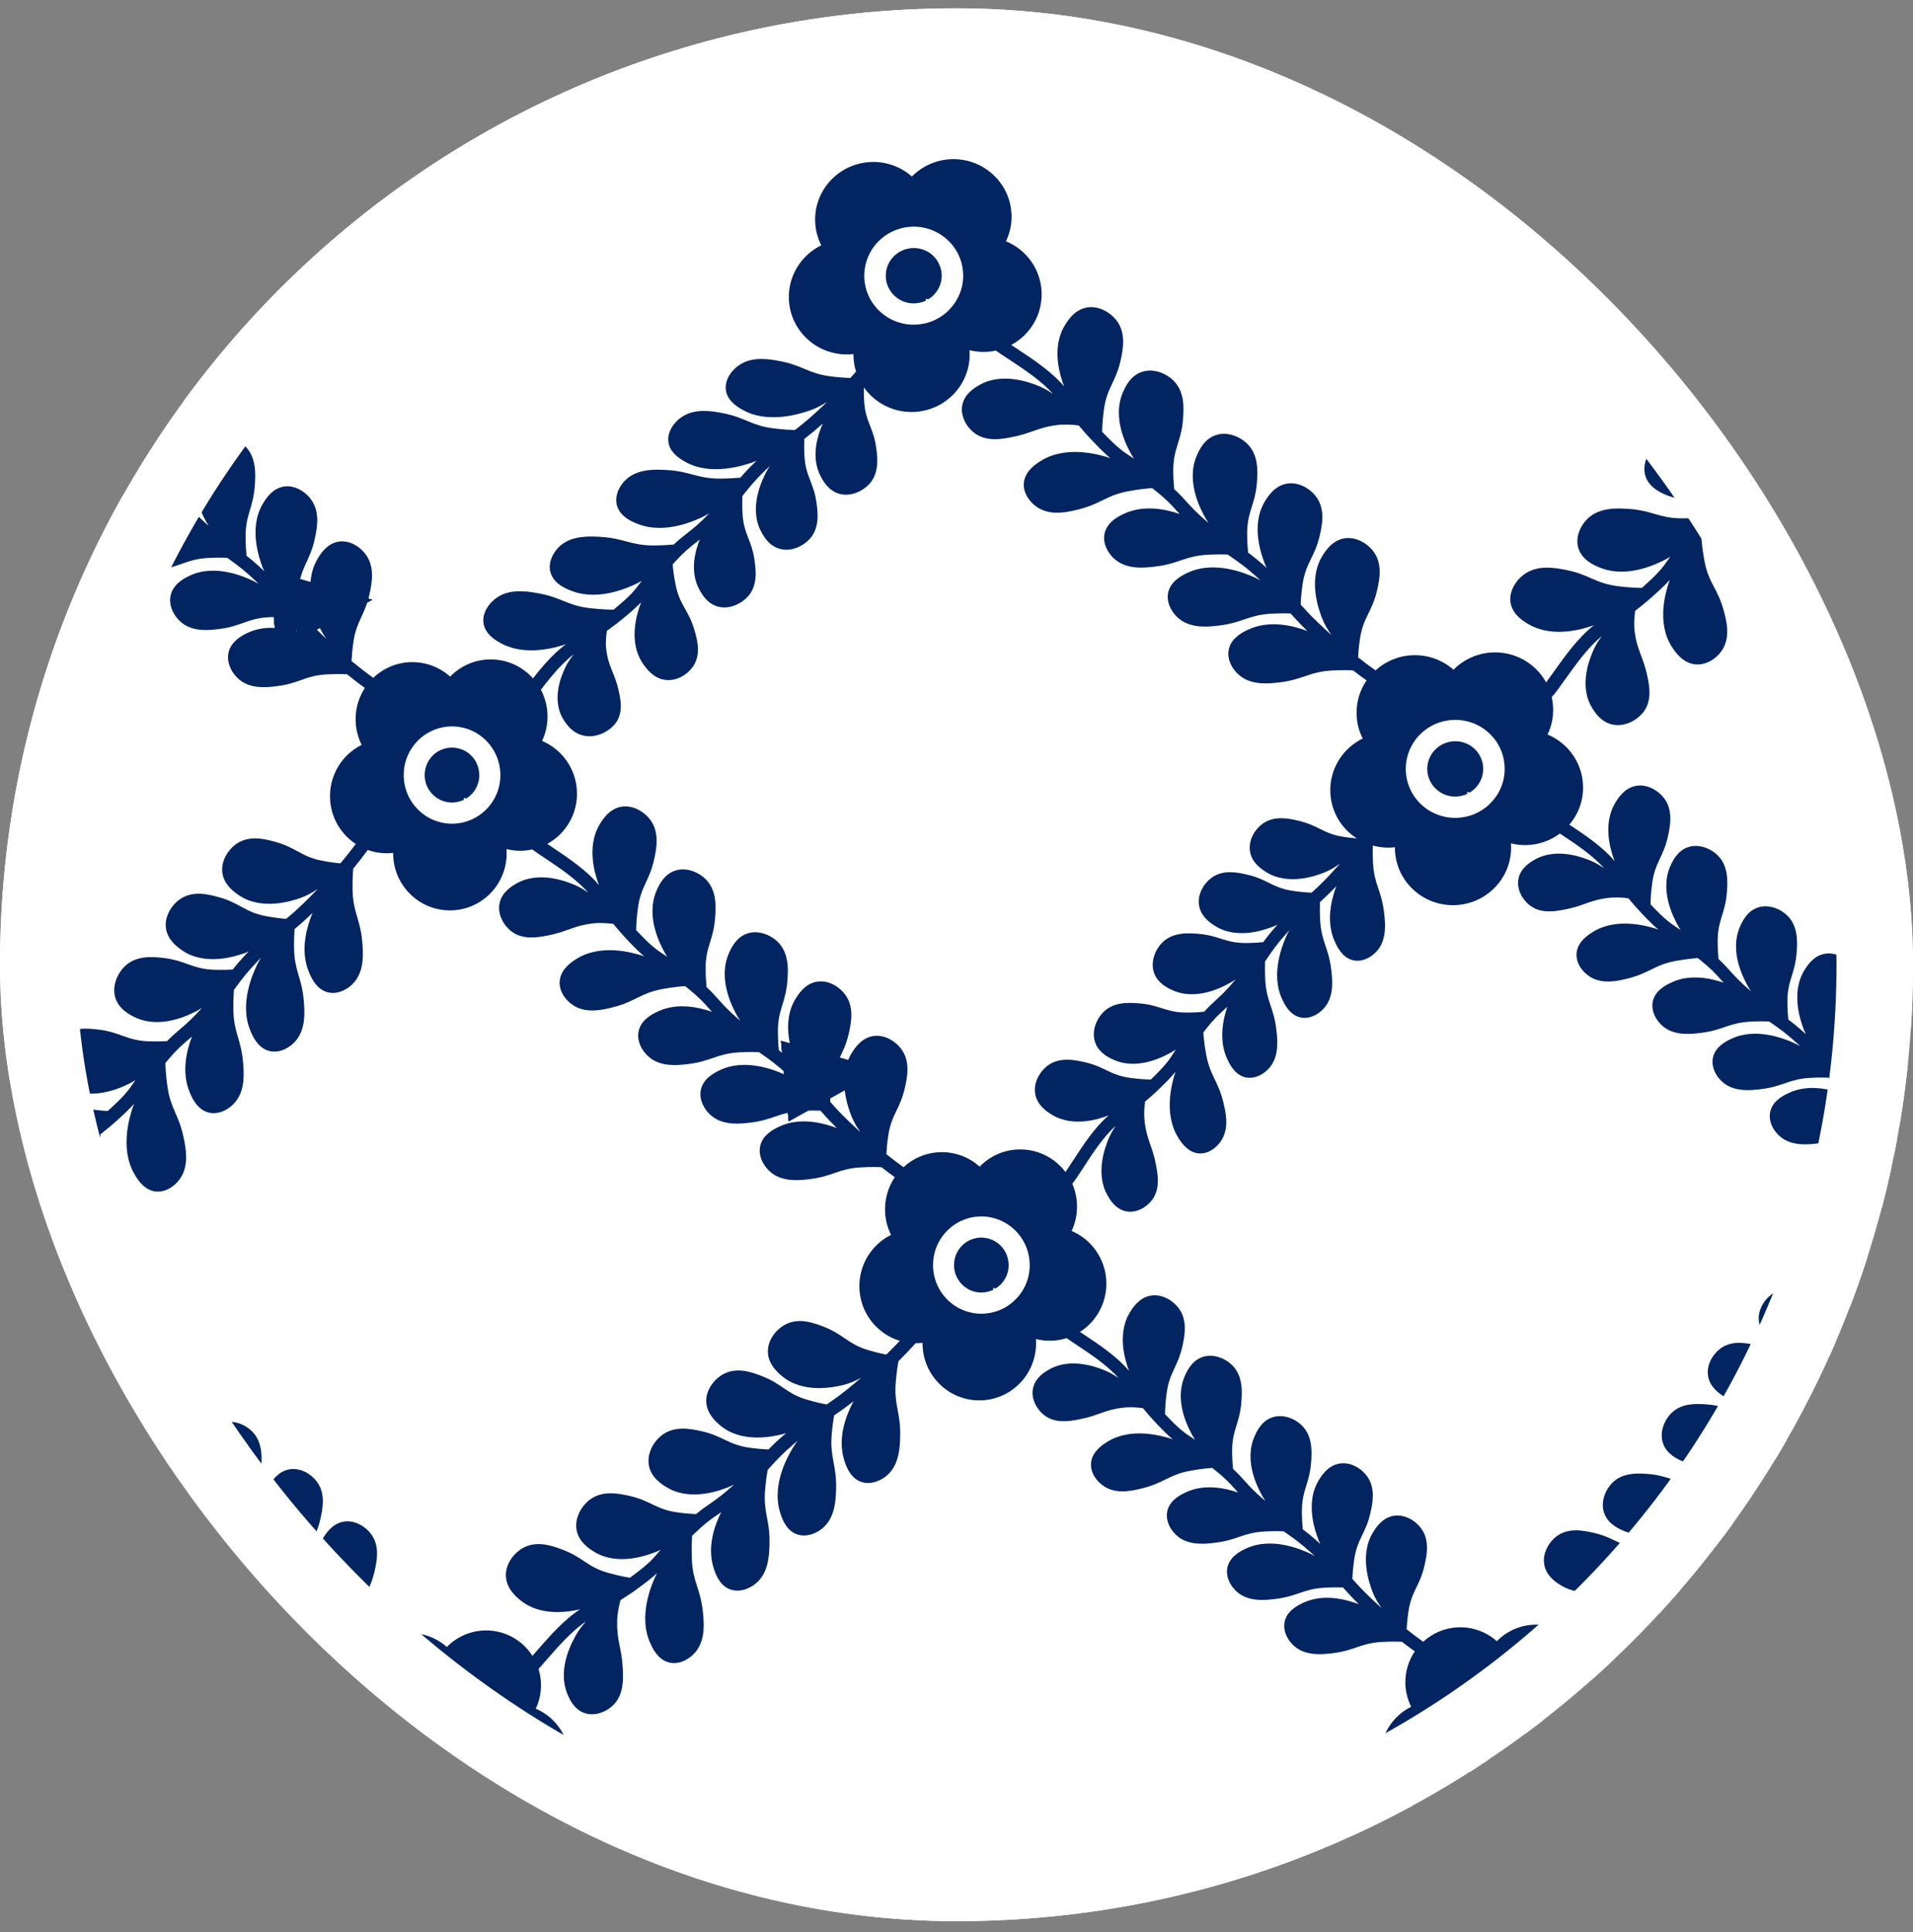
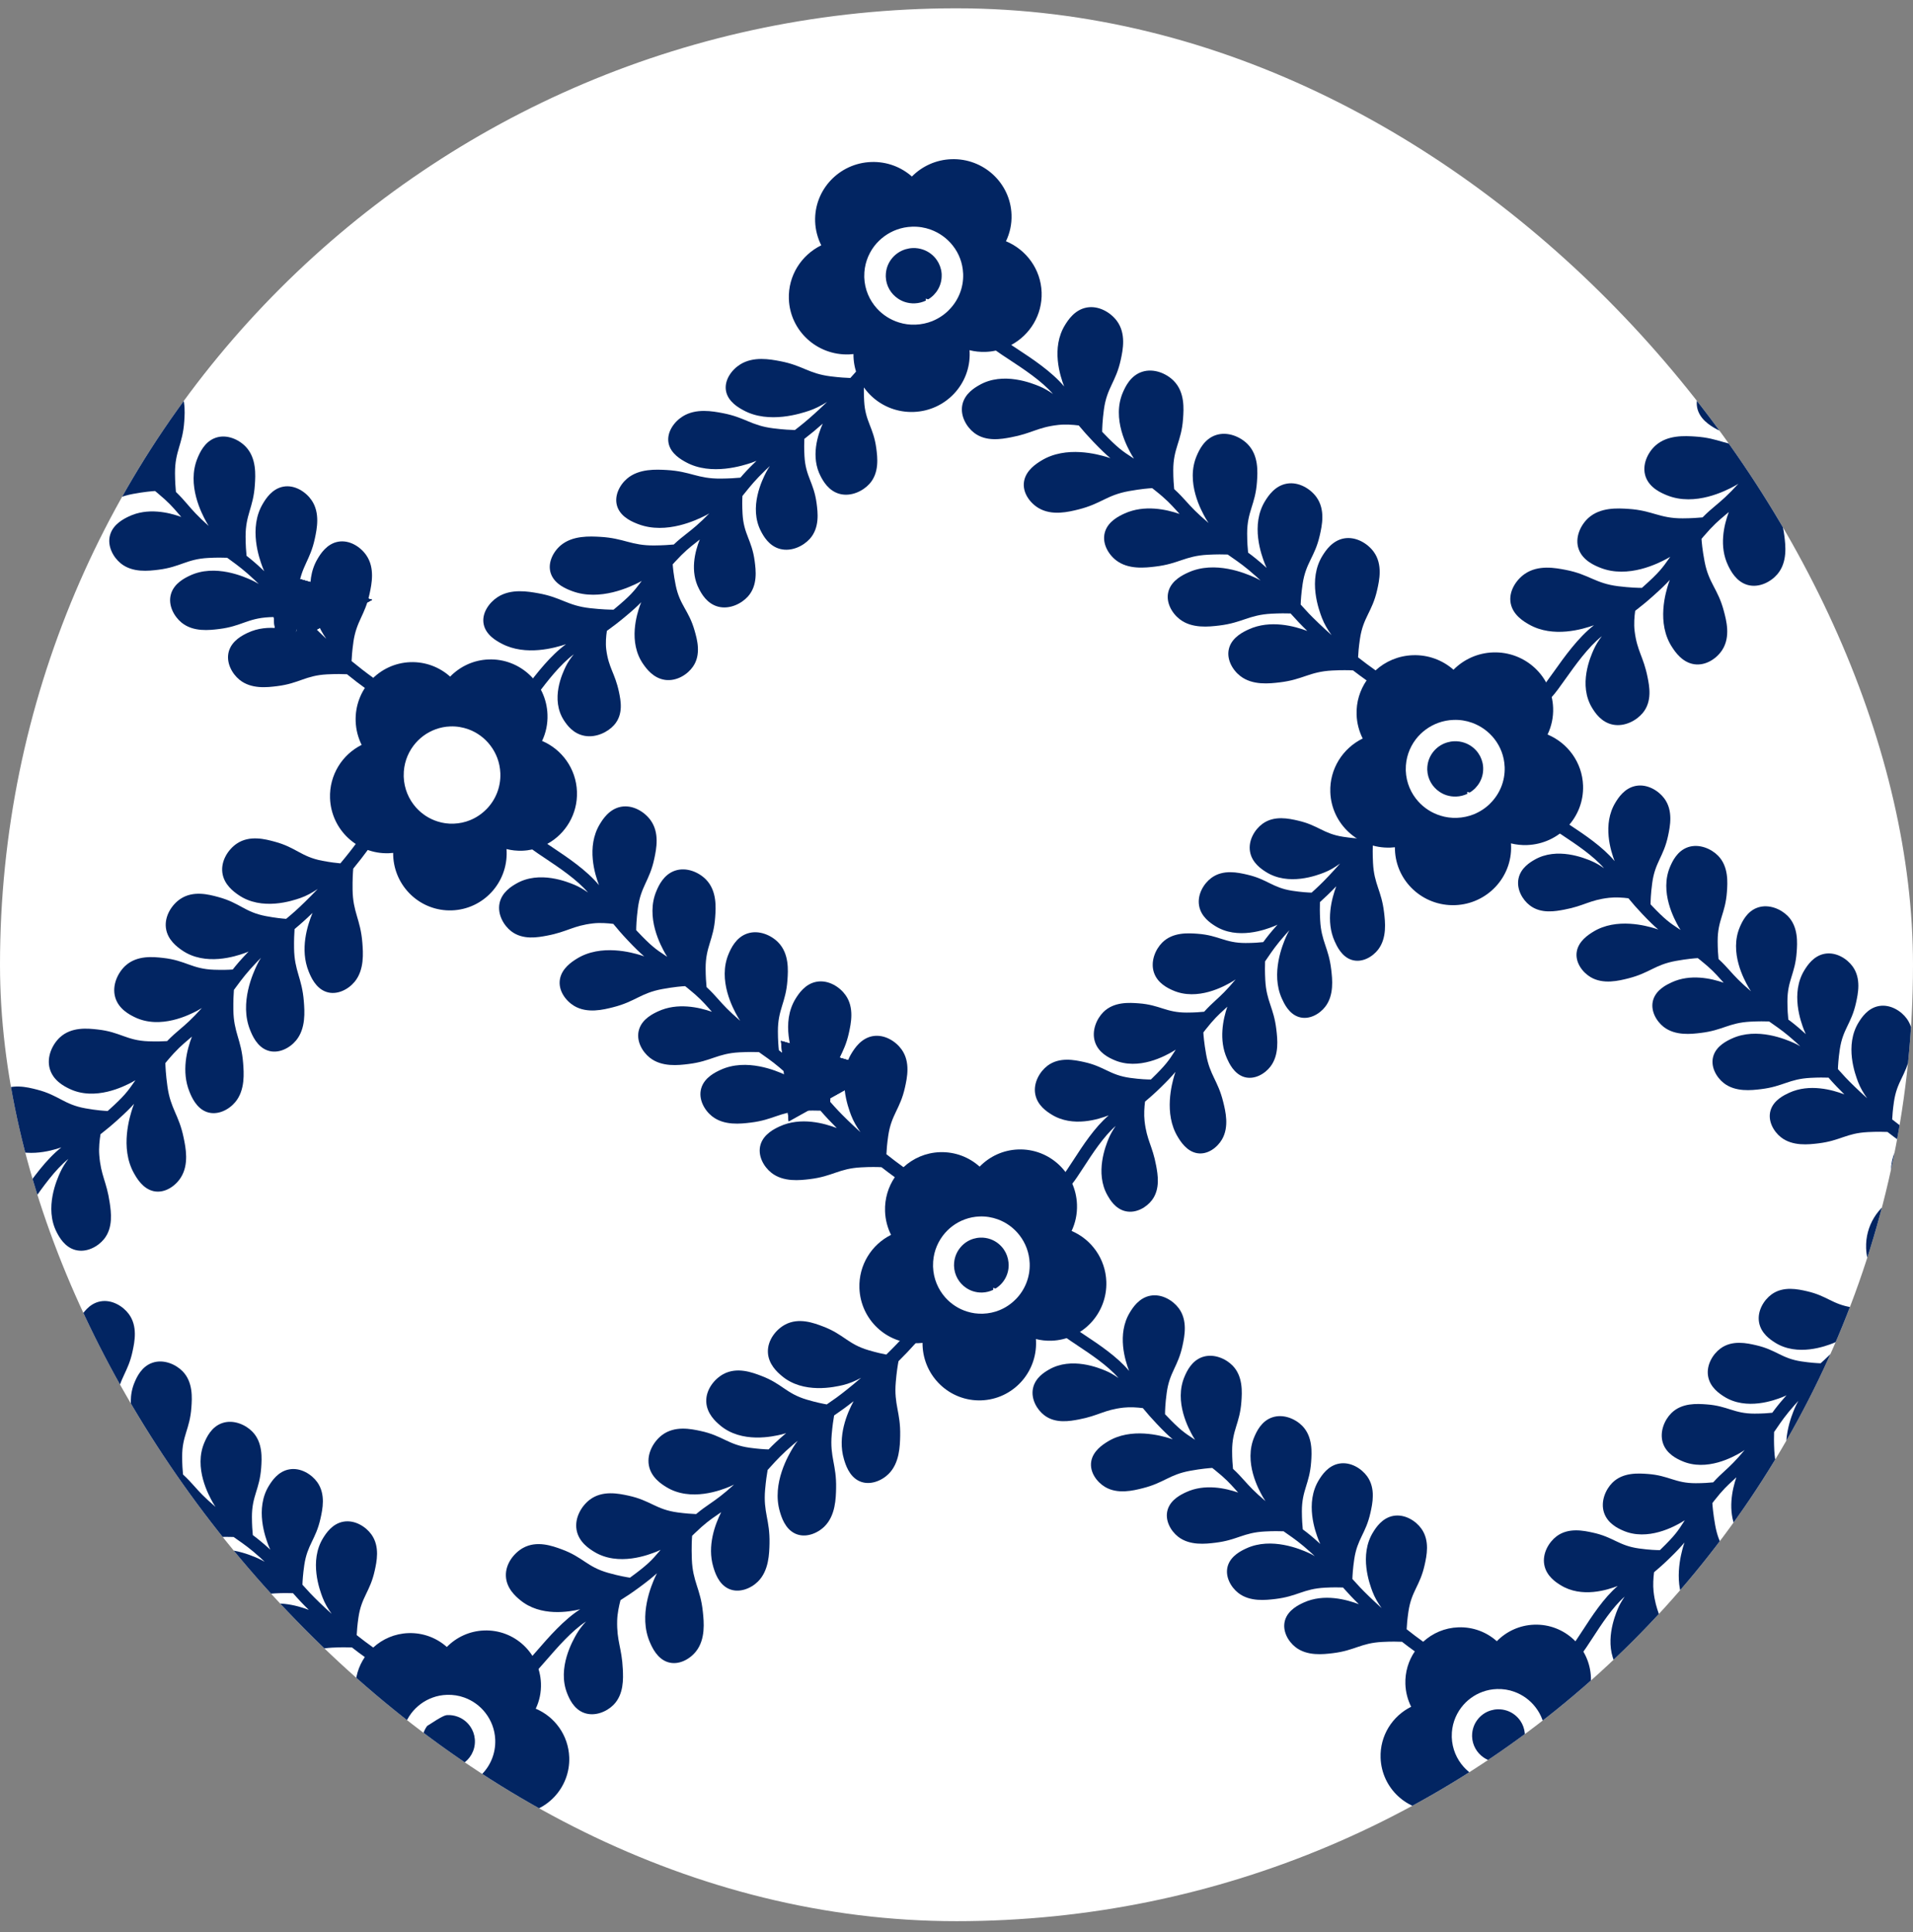
<svg xmlns="http://www.w3.org/2000/svg" fill="none" viewBox="0 0 100 101" height="101" width="100">
  <rect x="0" y="0" width="100" height="101" fill="#808080" stroke="none" />
  <g clip-path="url(#clip0_283_3002)">
    <g clip-path="url(#clip1_283_3002)">
      <rect fill="white" rx="50" height="100" width="100" y="0.434" />
      <path fill="#022562" d="M108.271 62.373C108.463 61.972 108.561 61.521 108.545 61.048C108.489 59.465 107.161 58.226 105.578 58.282C104.81 58.309 104.124 58.636 103.625 59.146C103.095 58.671 102.385 58.394 101.617 58.42C100.905 58.444 100.264 58.727 99.777 59.174C99.485 58.966 99.195 58.746 98.912 58.521C98.921 58.322 98.945 58.004 99.004 57.597C99.165 56.514 99.606 56.265 99.851 55.166C99.957 54.691 100.135 53.892 99.679 53.259C99.388 52.855 98.818 52.49 98.225 52.592C97.631 52.695 97.303 53.216 97.168 53.431C96.403 54.647 96.985 56.183 97.128 56.56C97.243 56.861 97.412 57.151 97.604 57.416C97.126 56.985 96.728 56.598 96.471 56.325C96.322 56.167 96.192 56.023 96.075 55.891C96.081 55.708 96.101 55.349 96.172 54.865C96.332 53.782 96.774 53.532 97.019 52.433C97.124 51.958 97.303 51.16 96.846 50.526C96.556 50.122 95.986 49.758 95.393 49.859C94.799 49.962 94.471 50.484 94.336 50.699C93.571 51.914 94.153 53.451 94.295 53.827C94.326 53.907 94.36 53.986 94.398 54.065C94.375 54.042 94.353 54.021 94.329 54C93.985 53.688 93.725 53.478 93.482 53.3C93.46 53.097 93.436 52.775 93.435 52.356C93.432 51.243 93.837 50.924 93.919 49.781C93.954 49.288 94.011 48.457 93.457 47.89C93.104 47.529 92.475 47.249 91.894 47.441C91.312 47.633 91.061 48.208 90.956 48.445C90.371 49.785 91.191 51.241 91.392 51.598C91.434 51.674 91.481 51.748 91.531 51.822C90.943 51.322 90.684 51.033 90.43 50.75C90.256 50.556 90.09 50.37 89.834 50.134C89.815 49.93 89.789 49.611 89.789 49.201C89.786 48.087 90.191 47.769 90.273 46.626C90.308 46.133 90.365 45.301 89.812 44.736C89.458 44.374 88.829 44.095 88.248 44.285C87.666 44.479 87.415 45.053 87.31 45.291C86.725 46.629 87.545 48.087 87.744 48.444C87.778 48.503 87.812 48.56 87.85 48.616C87.816 48.593 87.782 48.571 87.75 48.55C87.3 48.253 87.053 48.09 86.331 47.329C86.314 47.313 86.299 47.294 86.282 47.278C86.282 47.125 86.291 46.729 86.368 46.163C86.516 45.059 86.964 44.799 87.2 43.679C87.301 43.195 87.472 42.38 87 41.742C86.7 41.337 86.114 40.972 85.514 41.084C84.91 41.196 84.582 41.731 84.448 41.95C83.746 43.097 84.207 44.503 84.402 45.017C83.779 44.267 82.822 43.633 82.054 43.122C81.962 43.062 81.874 43.003 81.789 42.946C81.676 43.008 81.559 43.06 81.437 43.107C81.305 43.157 81.171 43.197 81.032 43.227C81.218 43.361 81.442 43.511 81.688 43.674C82.402 44.149 83.285 44.736 83.849 45.389C83.627 45.233 83.401 45.1 83.184 45.01C82.83 44.861 81.39 44.261 80.209 44.949C80 45.07 79.494 45.367 79.379 45.928C79.263 46.487 79.591 47.042 79.966 47.329C80.551 47.785 81.318 47.639 81.771 47.553C82.824 47.355 83.079 47.053 84.114 46.935C84.455 46.897 84.832 46.922 85.124 46.96C85.348 47.233 85.562 47.48 85.85 47.783C86.211 48.164 86.467 48.409 86.683 48.592C86.619 48.569 86.556 48.547 86.491 48.529C86.101 48.414 84.502 47.945 83.265 48.721C83.046 48.858 82.515 49.191 82.423 49.752C82.332 50.311 82.721 50.827 83.144 51.081C83.808 51.477 84.629 51.27 85.115 51.148C86.243 50.863 86.491 50.437 87.605 50.234C88.198 50.127 88.609 50.095 88.75 50.088C88.794 50.122 88.841 50.16 88.888 50.196C89.449 50.646 89.674 50.898 89.937 51.19C89.99 51.249 90.044 51.309 90.103 51.374C89.45 51.149 88.363 50.901 87.385 51.355C87.15 51.464 86.582 51.727 86.418 52.271C86.256 52.816 86.577 53.377 86.964 53.682C87.572 54.158 88.413 54.059 88.91 53.998C90.067 53.859 90.365 53.469 91.498 53.41C91.935 53.386 92.272 53.392 92.478 53.399C92.54 53.443 92.6 53.486 92.659 53.526C93.034 53.788 93.359 54.016 93.884 54.491C93.964 54.564 94.038 54.633 94.108 54.698C93.993 54.629 93.875 54.567 93.754 54.514C93.38 54.35 91.853 53.681 90.528 54.294C90.294 54.403 89.725 54.666 89.562 55.211C89.4 55.755 89.721 56.316 90.108 56.62C90.716 57.098 91.557 56.997 92.054 56.938C93.21 56.799 93.509 56.407 94.64 56.348C95.053 56.325 95.376 56.33 95.584 56.337C95.703 56.474 95.836 56.62 95.987 56.781C96.113 56.914 96.255 57.057 96.412 57.212C95.794 56.976 94.592 56.634 93.521 57.13C93.287 57.239 92.718 57.502 92.555 58.046C92.393 58.591 92.712 59.152 93.101 59.456C93.709 59.932 94.549 59.832 95.047 59.773C96.204 59.634 96.501 59.242 97.634 59.183C98.112 59.158 98.47 59.167 98.668 59.176C98.889 59.35 99.115 59.518 99.338 59.678C99.007 60.163 98.824 60.755 98.845 61.387C98.861 61.813 98.968 62.214 99.148 62.572C98.166 63.056 97.509 64.083 97.549 65.246C97.605 66.829 98.933 68.068 100.516 68.012C100.592 68.009 100.665 68.002 100.739 67.995C100.739 68.034 100.739 68.075 100.74 68.114C100.796 69.698 102.124 70.936 103.707 70.88C105.289 70.824 106.529 69.497 106.473 67.913C106.473 67.876 106.47 67.839 106.467 67.801C106.719 67.865 106.986 67.895 107.259 67.885C108.843 67.829 110.081 66.501 110.025 64.918C109.984 63.762 109.264 62.788 108.263 62.371L108.271 62.373ZM105.445 65.807C105.215 66.04 104.935 66.227 104.625 66.353C104.369 66.456 104.091 66.518 103.798 66.528C103.504 66.539 103.246 66.499 102.992 66.421C102.565 66.289 102.187 66.044 101.896 65.719C101.525 65.308 101.292 64.768 101.271 64.174C101.271 64.156 101.271 64.139 101.271 64.121C101.262 63.557 101.448 63.033 101.765 62.613C102.047 62.243 102.434 61.952 102.883 61.79C103.116 61.704 103.367 61.656 103.628 61.647C103.949 61.636 104.259 61.686 104.543 61.79C104.982 61.949 105.363 62.229 105.644 62.593C105.944 62.979 106.131 63.455 106.154 63.979C106.154 63.988 106.155 63.995 106.155 64.004C106.18 64.706 105.906 65.35 105.446 65.81L105.445 65.807Z" />
      <path stroke-miterlimit="10" stroke-width="3" stroke="#022562" d="M42.637 56.33C42.601 56.353 42.562 56.375 42.522 56.393C42.519 56.362 42.516 56.328 42.513 56.297C42.556 56.306 42.596 56.316 42.637 56.33Z" />
      <path stroke-miterlimit="10" stroke-width="3" stroke="#022562" d="M42.637 56.33C42.601 56.353 42.562 56.375 42.522 56.393C42.519 56.362 42.516 56.328 42.513 56.297C42.556 56.306 42.596 56.316 42.637 56.33Z" />
      <path stroke-miterlimit="10" stroke-width="3" stroke="#022562" d="M42.637 56.33C42.601 56.353 42.562 56.375 42.522 56.393C42.519 56.362 42.516 56.328 42.513 56.297C42.556 56.306 42.596 56.316 42.637 56.33Z" />
-       <path stroke-miterlimit="10" stroke-width="3" stroke="#022562" d="M42.637 56.33C42.601 56.353 42.562 56.375 42.522 56.393C42.519 56.362 42.516 56.328 42.513 56.297C42.556 56.306 42.596 56.316 42.637 56.33Z" />
      <path stroke-miterlimit="10" stroke-width="3" stroke="#022562" d="M15.896 31.733C15.859 31.755 15.82 31.778 15.78 31.796C15.777 31.764 15.774 31.731 15.771 31.699C15.814 31.708 15.855 31.719 15.896 31.733Z" />
      <path stroke-miterlimit="10" stroke-width="3" stroke="#022562" d="M15.896 31.733C15.859 31.755 15.82 31.778 15.78 31.796C15.777 31.764 15.774 31.731 15.771 31.699C15.814 31.708 15.855 31.719 15.896 31.733Z" />
      <path stroke-miterlimit="10" stroke-width="3" stroke="#022562" d="M15.896 31.733C15.859 31.755 15.82 31.778 15.78 31.796C15.777 31.764 15.774 31.731 15.771 31.699C15.814 31.708 15.855 31.719 15.896 31.733Z" />
      <path stroke-miterlimit="10" stroke-width="3" stroke="#022562" d="M15.896 31.733C15.859 31.755 15.82 31.778 15.78 31.796C15.777 31.764 15.774 31.731 15.771 31.699C15.814 31.708 15.855 31.719 15.896 31.733Z" />
      <path fill="#022562" d="M52.727 66.085C52.745 66.623 52.468 67.101 52.041 67.361C51.999 67.348 51.957 67.335 51.913 67.326C51.916 67.36 51.919 67.394 51.922 67.428C51.748 67.513 51.554 67.562 51.35 67.57C51.175 67.576 51.009 67.55 50.851 67.499C50.724 67.457 50.605 67.396 50.496 67.322C50.133 67.074 49.888 66.661 49.871 66.185C49.871 66.168 49.871 66.151 49.871 66.135C49.871 65.819 49.971 65.527 50.144 65.29C50.324 65.04 50.582 64.851 50.883 64.76C51 64.725 51.122 64.704 51.249 64.7C51.431 64.694 51.604 64.722 51.766 64.778C52.06 64.88 52.312 65.078 52.484 65.335C52.613 65.527 52.696 65.754 52.719 66C52.722 66.029 52.725 66.058 52.725 66.088L52.727 66.085Z" />
      <path fill="#022562" d="M56.016 64.352C56.214 63.935 56.316 63.464 56.298 62.971C56.241 61.323 54.866 60.033 53.228 60.091C52.435 60.118 51.725 60.458 51.21 60.989C50.659 60.494 49.926 60.206 49.132 60.233C48.396 60.258 47.732 60.552 47.23 61.018C46.927 60.801 46.628 60.573 46.336 60.34C46.345 60.133 46.369 59.8 46.431 59.377C46.596 58.249 47.054 57.99 47.307 56.845C47.416 56.351 47.602 55.519 47.128 54.86C46.827 54.44 46.238 54.06 45.624 54.166C45.01 54.273 44.671 54.816 44.529 55.04C43.738 56.306 44.341 57.906 44.488 58.297C44.606 58.61 44.783 58.911 44.98 59.188C44.485 58.739 44.077 58.337 43.809 58.054C43.653 57.889 43.52 57.739 43.399 57.602C43.405 57.411 43.425 57.038 43.499 56.532C43.664 55.404 44.122 55.146 44.375 54.001C44.483 53.507 44.669 52.675 44.196 52.016C43.895 51.595 43.306 51.215 42.692 51.323C42.078 51.429 41.739 51.972 41.597 52.195C40.806 53.461 41.409 55.061 41.556 55.453C41.588 55.536 41.622 55.619 41.662 55.699C41.638 55.676 41.615 55.655 41.589 55.633C41.234 55.309 40.965 55.091 40.714 54.904C40.691 54.694 40.665 54.355 40.664 53.919C40.659 52.76 41.08 52.428 41.163 51.238C41.199 50.726 41.258 49.859 40.683 49.268C40.317 48.891 39.667 48.599 39.067 48.801C38.465 49.002 38.205 49.599 38.097 49.846C37.493 51.24 38.34 52.757 38.547 53.129C38.592 53.21 38.642 53.289 38.695 53.366C38.084 52.841 37.815 52.539 37.553 52.245C37.373 52.043 37.201 51.849 36.935 51.603C36.913 51.392 36.888 51.058 36.886 50.632C36.882 49.472 37.304 49.141 37.385 47.951C37.422 47.438 37.482 46.573 36.907 45.982C36.541 45.605 35.891 45.313 35.289 45.515C34.688 45.716 34.427 46.313 34.322 46.559C33.715 47.954 34.563 49.471 34.771 49.843C34.806 49.903 34.84 49.963 34.878 50.021C34.842 49.997 34.809 49.974 34.775 49.951C34.309 49.643 34.054 49.474 33.308 48.681C33.29 48.663 33.274 48.645 33.257 48.627C33.257 48.466 33.268 48.055 33.346 47.467C33.5 46.318 33.962 46.047 34.205 44.879C34.311 44.376 34.488 43.528 33.998 42.864C33.686 42.44 33.082 42.061 32.46 42.177C31.837 42.294 31.498 42.85 31.358 43.08C30.632 44.273 31.108 45.738 31.312 46.274C30.668 45.495 29.678 44.833 28.882 44.3C28.787 44.237 28.696 44.176 28.608 44.117C29.566 43.596 30.201 42.558 30.16 41.388C30.118 40.186 29.372 39.171 28.336 38.735C28.534 38.318 28.637 37.848 28.619 37.355C28.562 35.706 27.187 34.417 25.549 34.474C24.755 34.501 24.046 34.842 23.53 35.372C22.98 34.878 22.247 34.589 21.453 34.616C19.815 34.674 18.534 36.056 18.592 37.706C18.607 38.15 18.719 38.568 18.905 38.941C17.89 39.445 17.21 40.514 17.252 41.724C17.309 43.372 18.684 44.662 20.322 44.604C20.399 44.601 20.476 44.595 20.552 44.588C20.552 44.628 20.552 44.671 20.553 44.712C20.61 46.36 21.985 47.65 23.623 47.592C25.261 47.535 26.541 46.153 26.484 44.503C26.484 44.464 26.479 44.426 26.478 44.386C26.739 44.453 27.013 44.483 27.297 44.474C27.477 44.468 27.654 44.445 27.824 44.408C28.014 44.548 28.247 44.704 28.501 44.873C29.241 45.368 30.155 45.979 30.739 46.659C30.508 46.498 30.276 46.36 30.051 46.265C29.685 46.112 28.194 45.484 26.974 46.201C26.758 46.327 26.233 46.635 26.113 47.219C25.994 47.801 26.333 48.379 26.721 48.681C27.329 49.153 28.12 49.003 28.59 48.914C29.679 48.708 29.942 48.394 31.014 48.271C31.367 48.232 31.757 48.261 32.059 48.298C32.291 48.58 32.514 48.84 32.811 49.153C33.186 49.552 33.45 49.806 33.676 49.997C33.609 49.972 33.543 49.95 33.476 49.93C33.071 49.809 31.417 49.321 30.137 50.128C29.91 50.27 29.363 50.618 29.268 51.202C29.172 51.786 29.576 52.322 30.013 52.586C30.7 52.997 31.55 52.782 32.053 52.655C33.221 52.359 33.478 51.916 34.63 51.704C35.244 51.592 35.669 51.559 35.814 51.553C35.859 51.589 35.908 51.627 35.956 51.666C36.535 52.132 36.77 52.395 37.042 52.7C37.096 52.763 37.154 52.826 37.214 52.894C36.538 52.658 35.413 52.401 34.402 52.871C34.158 52.985 33.57 53.258 33.404 53.827C33.236 54.393 33.567 54.978 33.969 55.295C34.598 55.793 35.468 55.689 35.983 55.625C37.178 55.481 37.49 55.075 38.658 55.013C39.112 54.989 39.462 54.995 39.673 55.002C39.738 55.047 39.799 55.091 39.859 55.135C40.248 55.407 40.584 55.645 41.126 56.139C41.208 56.213 41.284 56.284 41.356 56.354C41.238 56.284 41.116 56.219 40.992 56.165C40.605 55.993 39.026 55.295 37.656 55.934C37.413 56.047 36.824 56.321 36.658 56.888C36.49 57.453 36.821 58.039 37.222 58.356C37.851 58.854 38.721 58.749 39.236 58.687C40.432 58.544 40.742 58.137 41.913 58.073C42.339 58.051 42.675 58.055 42.89 58.063C43.012 58.205 43.15 58.358 43.307 58.526C43.436 58.663 43.582 58.811 43.742 58.972C43.101 58.727 41.86 58.373 40.754 58.887C40.511 59 39.923 59.274 39.756 59.841C39.589 60.407 39.921 60.992 40.322 61.309C40.951 61.807 41.821 61.703 42.336 61.641C43.531 61.497 43.842 61.089 45.011 61.027C45.506 60.999 45.878 61.008 46.08 61.019C46.31 61.199 46.542 61.374 46.775 61.541C46.433 62.046 46.242 62.663 46.265 63.321C46.28 63.765 46.392 64.183 46.578 64.556C45.563 65.06 44.883 66.129 44.925 67.339C44.983 68.987 46.357 70.277 47.995 70.219C48.072 70.216 48.149 70.21 48.225 70.203C48.225 70.243 48.225 70.286 48.226 70.327C48.284 71.975 49.658 73.265 51.296 73.207C52.934 73.15 54.215 71.768 54.157 70.118C54.157 70.079 54.153 70.041 54.151 70.001C54.413 70.068 54.686 70.098 54.971 70.089C56.608 70.032 57.889 68.65 57.832 67C57.789 65.796 57.044 64.783 56.008 64.347L56.016 64.352ZM25.421 42.309C25.182 42.552 24.895 42.746 24.572 42.877C24.308 42.985 24.019 43.048 23.716 43.059C23.414 43.069 23.145 43.03 22.883 42.947C22.442 42.811 22.052 42.555 21.749 42.217C21.367 41.788 21.125 41.226 21.104 40.606C21.104 40.588 21.104 40.57 21.104 40.551C21.094 39.963 21.286 39.419 21.615 38.982C21.906 38.596 22.306 38.294 22.77 38.126C23.012 38.037 23.27 37.985 23.541 37.976C23.874 37.964 24.193 38.019 24.488 38.126C24.941 38.291 25.336 38.583 25.626 38.962C25.936 39.363 26.13 39.861 26.154 40.405C26.154 40.414 26.156 40.422 26.156 40.431C26.181 41.161 25.897 41.831 25.422 42.31L25.421 42.309ZM53.091 67.927C52.852 68.17 52.565 68.364 52.243 68.495C51.978 68.603 51.689 68.666 51.387 68.677C51.084 68.687 50.815 68.648 50.553 68.565C50.112 68.429 49.722 68.173 49.419 67.835C49.037 67.407 48.795 66.844 48.774 66.224C48.774 66.206 48.774 66.188 48.774 66.17C48.764 65.581 48.957 65.037 49.285 64.6C49.577 64.213 49.976 63.912 50.44 63.744C50.682 63.655 50.941 63.603 51.211 63.594C51.544 63.582 51.863 63.637 52.158 63.744C52.612 63.909 53.006 64.201 53.297 64.58C53.607 64.981 53.8 65.479 53.824 66.023C53.824 66.032 53.826 66.04 53.826 66.049C53.852 66.779 53.567 67.449 53.092 67.928L53.091 67.927Z" />
-       <path fill="#022562" d="M25.055 40.468C25.073 41.007 24.796 41.484 24.37 41.745C24.328 41.731 24.285 41.719 24.241 41.71C24.244 41.743 24.247 41.778 24.25 41.811C24.076 41.896 23.883 41.946 23.679 41.953C23.503 41.959 23.337 41.934 23.18 41.882C23.053 41.84 22.933 41.779 22.824 41.705C22.461 41.457 22.216 41.044 22.2 40.568C22.2 40.551 22.2 40.535 22.2 40.518C22.2 40.202 22.3 39.91 22.472 39.673C22.652 39.423 22.91 39.234 23.212 39.144C23.328 39.109 23.45 39.088 23.577 39.083C23.759 39.077 23.933 39.106 24.095 39.162C24.388 39.263 24.64 39.461 24.813 39.718C24.941 39.91 25.025 40.137 25.047 40.384C25.05 40.412 25.053 40.441 25.053 40.471L25.055 40.468Z" />
      <path fill="#022562" d="M77.531 40.145C77.551 40.686 77.265 41.169 76.828 41.432C76.785 41.418 76.742 41.406 76.696 41.397C76.699 41.43 76.702 41.465 76.705 41.498C76.527 41.583 76.33 41.634 76.12 41.642C75.942 41.648 75.769 41.622 75.611 41.571C75.481 41.529 75.358 41.468 75.248 41.392C74.876 41.143 74.626 40.727 74.609 40.248C74.609 40.231 74.609 40.214 74.609 40.198C74.609 39.879 74.712 39.585 74.889 39.346C75.074 39.095 75.338 38.905 75.647 38.813C75.766 38.778 75.892 38.755 76.022 38.751C76.208 38.745 76.385 38.773 76.551 38.829C76.852 38.931 77.111 39.13 77.286 39.389C77.416 39.582 77.504 39.811 77.526 40.059C77.529 40.087 77.532 40.116 77.532 40.146L77.531 40.145Z" />
      <path fill="#022562" d="M80.897 38.397C81.1 37.976 81.206 37.503 81.188 37.007C81.13 35.347 79.724 34.049 78.047 34.107C77.233 34.135 76.507 34.479 75.98 35.012C75.417 34.515 74.667 34.224 73.853 34.253C73.1 34.279 72.42 34.575 71.906 35.046C71.596 34.828 71.29 34.598 70.992 34.364C71.001 34.155 71.027 33.821 71.091 33.393C71.26 32.257 71.729 31.996 71.989 30.843C72.101 30.346 72.291 29.508 71.807 28.844C71.499 28.422 70.895 28.04 70.268 28.145C69.639 28.253 69.291 28.8 69.147 29.026C68.337 30.3 68.954 31.911 69.104 32.306C69.225 32.622 69.404 32.924 69.607 33.202C69.1 32.75 68.683 32.346 68.409 32.061C68.251 31.894 68.115 31.744 67.991 31.605C67.997 31.413 68.018 31.037 68.093 30.529C68.263 29.393 68.732 29.131 68.992 27.979C69.104 27.482 69.294 26.644 68.81 25.98C68.502 25.558 67.898 25.176 67.271 25.283C66.642 25.389 66.294 25.936 66.15 26.162C65.34 27.436 65.957 29.047 66.106 29.442C66.138 29.525 66.174 29.608 66.214 29.689C66.19 29.667 66.165 29.644 66.14 29.623C65.777 29.298 65.5 29.077 65.243 28.89C65.22 28.678 65.195 28.338 65.193 27.899C65.19 26.732 65.62 26.396 65.706 25.2C65.742 24.683 65.804 23.81 65.216 23.216C64.841 22.836 64.175 22.543 63.561 22.745C62.944 22.948 62.678 23.55 62.569 23.798C61.949 25.203 62.816 26.73 63.028 27.104C63.074 27.185 63.124 27.265 63.179 27.343C62.553 26.815 62.278 26.509 62.011 26.214C61.827 26.012 61.651 25.815 61.379 25.569C61.358 25.357 61.332 25.021 61.331 24.592C61.328 23.424 61.759 23.089 61.843 21.891C61.88 21.374 61.943 20.503 61.355 19.909C60.98 19.529 60.315 19.236 59.699 19.438C59.082 19.641 58.818 20.243 58.707 20.491C58.086 21.896 58.954 23.423 59.165 23.796C59.2 23.858 59.236 23.917 59.276 23.976C59.238 23.952 59.203 23.93 59.17 23.907C58.694 23.597 58.432 23.426 57.668 22.628C57.65 22.609 57.634 22.591 57.615 22.573C57.615 22.413 57.627 21.997 57.706 21.406C57.865 20.247 58.337 19.975 58.588 18.8C58.697 18.294 58.878 17.438 58.378 16.769C58.06 16.343 57.44 15.96 56.803 16.078C56.165 16.196 55.819 16.757 55.675 16.987C54.933 18.189 55.42 19.664 55.627 20.203C54.968 19.419 53.954 18.753 53.141 18.218C53.044 18.154 52.95 18.092 52.861 18.034C53.843 17.507 54.491 16.462 54.45 15.283C54.408 14.072 53.646 13.051 52.586 12.612C52.788 12.192 52.894 11.719 52.876 11.223C52.819 9.562 51.412 8.265 49.735 8.322C48.922 8.351 48.196 8.694 47.668 9.228C47.106 8.73 46.356 8.44 45.542 8.469C43.867 8.528 42.554 9.921 42.611 11.581C42.627 12.028 42.742 12.449 42.931 12.824C41.892 13.332 41.194 14.409 41.237 15.628C41.294 17.288 42.701 18.585 44.378 18.528C44.458 18.525 44.535 18.519 44.614 18.51C44.614 18.552 44.614 18.593 44.615 18.635C44.672 20.296 46.079 21.593 47.756 21.536C49.433 21.478 50.744 20.084 50.687 18.424C50.687 18.384 50.682 18.346 50.681 18.307C50.948 18.374 51.229 18.405 51.518 18.395C51.703 18.389 51.883 18.366 52.058 18.327C52.253 18.469 52.491 18.625 52.752 18.796C53.508 19.295 54.444 19.907 55.042 20.594C54.806 20.43 54.568 20.291 54.337 20.196C53.964 20.042 52.436 19.411 51.187 20.134C50.966 20.261 50.429 20.571 50.306 21.159C50.183 21.746 50.529 22.327 50.927 22.631C51.548 23.105 52.359 22.954 52.84 22.863C53.954 22.655 54.224 22.339 55.321 22.215C55.683 22.174 56.082 22.203 56.391 22.242C56.628 22.526 56.856 22.786 57.159 23.102C57.543 23.503 57.813 23.76 58.043 23.952C57.975 23.928 57.907 23.905 57.839 23.886C57.425 23.765 55.731 23.272 54.422 24.087C54.189 24.23 53.628 24.58 53.531 25.168C53.433 25.755 53.846 26.298 54.293 26.562C54.995 26.977 55.866 26.76 56.38 26.632C57.576 26.332 57.838 25.886 59.017 25.673C59.645 25.56 60.08 25.526 60.23 25.519C60.277 25.555 60.327 25.593 60.375 25.634C60.968 26.102 61.208 26.369 61.485 26.674C61.541 26.738 61.6 26.801 61.662 26.868C60.971 26.63 59.82 26.373 58.783 26.846C58.535 26.96 57.931 27.237 57.761 27.81C57.588 28.38 57.927 28.968 58.338 29.287C58.981 29.788 59.872 29.682 60.399 29.618C61.623 29.473 61.94 29.063 63.138 29C63.602 28.976 63.959 28.98 64.177 28.989C64.243 29.036 64.305 29.08 64.367 29.122C64.765 29.398 65.108 29.635 65.663 30.134C65.746 30.208 65.824 30.281 65.898 30.349C65.777 30.279 65.653 30.214 65.524 30.16C65.128 29.987 63.513 29.286 62.11 29.93C61.862 30.043 61.258 30.32 61.087 30.892C60.915 31.462 61.254 32.051 61.665 32.369C62.308 32.87 63.198 32.764 63.726 32.702C64.951 32.555 65.267 32.147 66.465 32.082C66.902 32.059 67.245 32.062 67.464 32.07C67.59 32.212 67.731 32.366 67.891 32.535C68.022 32.673 68.172 32.823 68.337 32.984C67.681 32.738 66.41 32.383 65.278 32.901C65.03 33.015 64.426 33.291 64.255 33.863C64.083 34.433 64.423 35.022 64.833 35.34C65.476 35.841 66.367 35.735 66.894 35.673C68.118 35.528 68.435 35.117 69.633 35.053C70.139 35.026 70.519 35.035 70.728 35.046C70.962 35.226 71.2 35.404 71.437 35.57C71.088 36.08 70.891 36.7 70.915 37.364C70.93 37.812 71.045 38.232 71.234 38.607C70.195 39.115 69.498 40.192 69.541 41.41C69.598 43.071 71.004 44.368 72.681 44.311C72.762 44.308 72.839 44.302 72.917 44.293C72.917 44.335 72.917 44.376 72.919 44.418C72.976 46.079 74.383 47.376 76.06 47.319C77.735 47.26 79.048 45.867 78.99 44.206C78.99 44.167 78.986 44.129 78.984 44.09C79.252 44.157 79.533 44.188 79.822 44.178C81.499 44.119 82.81 42.726 82.753 41.066C82.71 39.854 81.948 38.834 80.888 38.395L80.897 38.397ZM49.596 16.216C49.353 16.461 49.056 16.656 48.728 16.789C48.458 16.896 48.163 16.961 47.853 16.972C47.543 16.983 47.267 16.943 47 16.86C46.548 16.722 46.148 16.465 45.84 16.125C45.448 15.694 45.202 15.129 45.179 14.504C45.179 14.486 45.179 14.468 45.179 14.448C45.17 13.857 45.367 13.308 45.702 12.866C46.002 12.478 46.41 12.174 46.885 12.003C47.131 11.914 47.398 11.861 47.674 11.852C48.014 11.839 48.341 11.892 48.642 12.001C49.106 12.168 49.51 12.461 49.808 12.842C50.126 13.246 50.322 13.746 50.346 14.294C50.346 14.303 50.348 14.31 50.348 14.321C50.373 15.057 50.083 15.732 49.596 16.214V16.216ZM77.903 41.999C77.66 42.244 77.363 42.439 77.035 42.572C76.764 42.679 76.469 42.744 76.159 42.755C75.85 42.765 75.574 42.726 75.307 42.643C74.854 42.505 74.455 42.248 74.147 41.908C73.755 41.477 73.509 40.911 73.486 40.287C73.486 40.269 73.486 40.251 73.486 40.231C73.477 39.64 73.673 39.091 74.009 38.649C74.308 38.261 74.717 37.957 75.192 37.786C75.438 37.697 75.704 37.644 75.981 37.635C76.321 37.622 76.648 37.675 76.949 37.784C77.413 37.951 77.817 38.244 78.115 38.625C78.432 39.029 78.629 39.529 78.653 40.077C78.653 40.086 78.655 40.093 78.655 40.104C78.68 40.84 78.39 41.515 77.903 41.997V41.999Z" />
      <path fill="#022562" d="M49.224 14.362C49.244 14.903 48.958 15.386 48.521 15.649C48.479 15.635 48.435 15.623 48.389 15.614C48.392 15.647 48.396 15.682 48.399 15.715C48.22 15.8 48.024 15.851 47.813 15.859C47.635 15.865 47.462 15.839 47.304 15.788C47.174 15.745 47.051 15.685 46.941 15.609C46.569 15.36 46.319 14.944 46.303 14.465C46.303 14.448 46.303 14.431 46.303 14.415C46.303 14.096 46.406 13.802 46.582 13.563C46.767 13.312 47.032 13.122 47.34 13.03C47.459 12.995 47.585 12.972 47.715 12.968C47.901 12.961 48.078 12.99 48.244 13.046C48.545 13.148 48.804 13.347 48.979 13.606C49.109 13.799 49.197 14.028 49.22 14.276C49.223 14.304 49.226 14.333 49.226 14.363L49.224 14.362Z" />
-       <path fill="#022562" d="M24.825 90.993C24.843 91.508 24.574 91.969 24.163 92.219C24.122 92.205 24.081 92.195 24.039 92.186C24.04 92.217 24.045 92.251 24.048 92.282C23.88 92.364 23.694 92.412 23.494 92.418C23.325 92.424 23.163 92.4 23.012 92.35C22.889 92.31 22.773 92.252 22.669 92.18C22.318 91.941 22.082 91.544 22.065 91.088C22.065 91.071 22.065 91.056 22.065 91.041C22.065 90.737 22.162 90.456 22.328 90.229C22.502 89.99 22.752 89.807 23.044 89.719C23.155 89.686 23.275 89.665 23.398 89.66C23.573 89.654 23.741 89.681 23.898 89.736C24.182 89.833 24.426 90.023 24.592 90.27C24.716 90.454 24.798 90.672 24.819 90.908C24.822 90.935 24.823 90.962 24.825 90.991V90.993Z" />
+       <path fill="#022562" d="M24.825 90.993C24.843 91.508 24.574 91.969 24.163 92.219C24.122 92.205 24.081 92.195 24.039 92.186C24.04 92.217 24.045 92.251 24.048 92.282C23.88 92.364 23.694 92.412 23.494 92.418C23.325 92.424 23.163 92.4 23.012 92.35C22.889 92.31 22.773 92.252 22.669 92.18C22.318 91.941 22.082 91.544 22.065 91.088C22.065 91.071 22.065 91.056 22.065 91.041C22.065 90.737 22.162 90.456 22.328 90.229C23.155 89.686 23.275 89.665 23.398 89.66C23.573 89.654 23.741 89.681 23.898 89.736C24.182 89.833 24.426 90.023 24.592 90.27C24.716 90.454 24.798 90.672 24.819 90.908C24.822 90.935 24.823 90.962 24.825 90.991V90.993Z" />
      <path fill="#022562" d="M28.004 89.328C28.196 88.927 28.294 88.476 28.277 88.003C28.221 86.419 26.894 85.181 25.31 85.237C24.542 85.264 23.857 85.591 23.358 86.1C22.827 85.626 22.118 85.349 21.35 85.375C20.638 85.399 19.997 85.682 19.51 86.129C19.218 85.922 18.927 85.703 18.646 85.479C18.655 85.279 18.679 84.96 18.738 84.553C18.899 83.471 19.34 83.221 19.585 82.122C19.691 81.647 19.869 80.849 19.413 80.215C19.121 79.811 18.552 79.447 17.958 79.548C17.364 79.651 17.037 80.173 16.901 80.387C16.136 81.603 16.72 83.14 16.862 83.515C16.977 83.816 17.146 84.104 17.337 84.369C16.859 83.938 16.464 83.552 16.206 83.279C16.056 83.12 15.926 82.976 15.809 82.845C15.815 82.662 15.835 82.302 15.906 81.818C16.066 80.735 16.508 80.486 16.753 79.386C16.859 78.912 17.037 78.113 16.581 77.479C16.289 77.076 15.72 76.711 15.127 76.814C14.533 76.915 14.205 77.437 14.069 77.652C13.304 78.868 13.887 80.404 14.029 80.779C14.06 80.859 14.093 80.938 14.132 81.015C14.11 80.994 14.087 80.973 14.063 80.951C13.719 80.641 13.459 80.431 13.216 80.251C13.195 80.049 13.171 79.725 13.169 79.306C13.166 78.193 13.571 77.874 13.653 76.732C13.688 76.239 13.745 75.408 13.19 74.841C12.836 74.479 12.207 74.2 11.628 74.391C11.046 74.584 10.795 75.158 10.691 75.396C10.105 76.735 10.925 78.192 11.124 78.549C11.168 78.627 11.217 78.703 11.267 78.777C10.675 78.273 10.415 77.983 10.164 77.7C9.99 77.507 9.824 77.321 9.567 77.083C9.547 76.881 9.522 76.561 9.522 76.152C9.519 75.039 9.925 74.72 10.005 73.576C10.04 73.084 10.099 72.253 9.544 71.686C9.19 71.325 8.561 71.045 7.981 71.237C7.398 71.429 7.147 72.004 7.045 72.241C6.458 73.581 7.279 75.037 7.479 75.394C7.512 75.453 7.545 75.51 7.583 75.567C7.548 75.544 7.515 75.521 7.483 75.5C7.032 75.204 6.786 75.04 6.065 74.28C6.048 74.263 6.031 74.245 6.015 74.227C6.015 74.072 6.025 73.678 6.101 73.114C6.251 72.01 6.697 71.75 6.933 70.629C7.036 70.147 7.206 69.33 6.733 68.694C6.432 68.287 5.848 67.922 5.247 68.034C4.643 68.146 4.317 68.681 4.18 68.901C3.479 70.047 3.94 71.453 4.135 71.968C3.512 71.219 2.555 70.584 1.787 70.073C1.694 70.012 1.607 69.953 1.522 69.896C2.448 69.395 3.061 68.399 3.022 67.274C2.981 66.118 2.262 65.144 1.26 64.727C1.452 64.326 1.551 63.876 1.534 63.402C1.478 61.819 0.15 60.581 -1.433 60.637C-2.201 60.664 -2.886 60.99 -3.385 61.5C-3.916 61.025 -4.625 60.748 -5.393 60.774C-6.975 60.83 -8.215 62.158 -8.159 63.741C-8.144 64.168 -8.037 64.568 -7.857 64.927C-8.838 65.411 -9.496 66.437 -9.455 67.6C-9.399 69.183 -8.071 70.422 -6.488 70.366C-6.412 70.363 -6.34 70.357 -6.266 70.349C-6.266 70.389 -6.266 70.43 -6.264 70.469C-6.208 72.052 -4.881 73.291 -3.297 73.235C-1.714 73.179 -0.476 71.851 -0.532 70.268C-0.532 70.23 -0.535 70.194 -0.538 70.156C-0.285 70.219 -0.019 70.25 0.255 70.239C0.429 70.233 0.6 70.212 0.764 70.175C0.949 70.31 1.173 70.46 1.419 70.623C2.134 71.098 3.018 71.685 3.582 72.338C3.358 72.182 3.134 72.049 2.916 71.958C2.562 71.812 1.121 71.21 -0.058 71.898C-0.267 72.019 -0.773 72.315 -0.89 72.876C-1.005 73.436 -0.678 73.991 -0.303 74.28C0.284 74.733 1.049 74.59 1.504 74.502C2.556 74.304 2.81 74.001 3.846 73.883C4.188 73.846 4.565 73.873 4.856 73.911C5.08 74.181 5.296 74.429 5.582 74.732C5.945 75.114 6.201 75.359 6.419 75.542C6.355 75.52 6.29 75.497 6.225 75.479C5.833 75.364 4.235 74.894 2.998 75.671C2.779 75.808 2.249 76.141 2.157 76.702C2.065 77.262 2.455 77.779 2.877 78.031C3.541 78.428 4.362 78.22 4.847 78.098C5.977 77.814 6.225 77.387 7.338 77.184C7.931 77.077 8.342 77.045 8.483 77.038C8.527 77.073 8.573 77.109 8.62 77.147C9.181 77.594 9.407 77.847 9.67 78.14C9.723 78.201 9.777 78.261 9.836 78.326C9.183 78.099 8.096 77.853 7.117 78.305C6.883 78.414 6.314 78.677 6.152 79.223C5.991 79.767 6.31 80.328 6.698 80.632C7.306 81.109 8.147 81.009 8.644 80.948C9.8 80.811 10.099 80.419 11.23 80.36C11.669 80.338 12.006 80.342 12.212 80.35C12.274 80.393 12.333 80.436 12.392 80.477C12.768 80.738 13.092 80.966 13.617 81.441C13.695 81.512 13.768 81.581 13.837 81.647C13.724 81.581 13.606 81.519 13.485 81.466C13.111 81.301 11.586 80.632 10.259 81.245C10.025 81.354 9.457 81.617 9.293 82.161C9.131 82.706 9.45 83.267 9.839 83.57C10.447 84.048 11.288 83.947 11.785 83.888C12.942 83.749 13.24 83.359 14.373 83.298C14.786 83.276 15.109 83.28 15.316 83.288C15.434 83.424 15.569 83.57 15.72 83.732C15.844 83.864 15.986 84.008 16.142 84.16C15.522 83.924 14.323 83.586 13.254 84.08C13.019 84.189 12.451 84.452 12.287 84.996C12.126 85.541 12.446 86.102 12.833 86.406C13.441 86.884 14.282 86.782 14.78 86.724C15.935 86.584 16.234 86.193 17.365 86.134C17.843 86.108 18.202 86.117 18.4 86.126C18.62 86.299 18.846 86.468 19.07 86.627C18.74 87.112 18.555 87.705 18.577 88.337C18.592 88.763 18.699 89.164 18.879 89.522C17.898 90.006 17.24 91.033 17.281 92.196C17.337 93.779 18.664 95.018 20.248 94.962C20.323 94.959 20.396 94.953 20.47 94.945C20.47 94.985 20.47 95.025 20.471 95.065C20.527 96.648 21.855 97.886 23.438 97.831C25.02 97.775 26.26 96.447 26.204 94.864C26.204 94.826 26.201 94.79 26.198 94.752C26.451 94.815 26.717 94.846 26.99 94.835C28.574 94.779 29.812 93.451 29.756 91.868C29.715 90.713 28.996 89.739 27.994 89.321L28.004 89.328ZM-1.563 68.164C-1.793 68.397 -2.072 68.585 -2.382 68.71C-2.638 68.813 -2.916 68.875 -3.21 68.886C-3.503 68.896 -3.762 68.857 -4.016 68.778C-4.442 68.647 -4.82 68.402 -5.112 68.077C-5.482 67.665 -5.715 67.125 -5.736 66.531C-5.736 66.513 -5.736 66.496 -5.736 66.478C-5.746 65.914 -5.56 65.391 -5.242 64.971C-4.961 64.6 -4.574 64.31 -4.124 64.148C-3.892 64.062 -3.641 64.013 -3.379 64.004C-3.058 63.994 -2.748 64.044 -2.464 64.148C-2.026 64.307 -1.644 64.586 -1.363 64.951C-1.064 65.337 -0.876 65.813 -0.854 66.336C-0.854 66.345 -0.852 66.353 -0.852 66.362C-0.828 67.063 -1.102 67.708 -1.561 68.167L-1.563 68.164ZM25.177 92.762C24.948 92.995 24.668 93.182 24.358 93.308C24.102 93.41 23.824 93.472 23.53 93.483C23.237 93.494 22.979 93.454 22.724 93.376C22.298 93.244 21.92 92.999 21.628 92.674C21.258 92.263 21.025 91.723 21.004 91.129C21.004 91.11 21.004 91.094 21.004 91.076C20.995 90.511 21.181 89.988 21.498 89.568C21.779 89.197 22.166 88.907 22.616 88.745C22.849 88.659 23.1 88.611 23.361 88.602C23.682 88.591 23.992 88.641 24.276 88.745C24.715 88.904 25.096 89.184 25.377 89.548C25.676 89.934 25.864 90.41 25.887 90.933C25.887 90.942 25.888 90.95 25.888 90.959C25.912 91.661 25.639 92.305 25.179 92.765L25.177 92.762Z" />
      <path fill="#022562" d="M108.21 12.335C108.415 11.942 108.53 11.496 108.53 11.023C108.53 9.443 107.249 8.162 105.668 8.162C104.902 8.162 104.206 8.464 103.692 8.954C103.179 8.463 102.481 8.162 101.716 8.162C100.135 8.162 98.855 9.443 98.855 11.023C98.855 11.449 98.948 11.852 99.115 12.216C98.12 12.664 97.428 13.665 97.428 14.826C97.428 16.406 98.709 17.687 100.29 17.687C100.365 17.687 100.438 17.684 100.512 17.678C100.512 17.717 100.51 17.757 100.51 17.798C100.51 19.378 101.791 20.659 103.371 20.659C104.952 20.659 106.232 19.378 106.232 17.798C106.232 17.76 106.232 17.724 106.231 17.686C106.48 17.758 106.744 17.798 107.017 17.798C107.339 17.798 107.648 17.745 107.935 17.646C109.065 17.265 109.88 16.196 109.88 14.935C109.88 13.781 109.196 12.786 108.212 12.334L108.21 12.335ZM105.272 15.661C105.035 15.886 104.751 16.062 104.436 16.177C104.177 16.27 103.898 16.322 103.606 16.322C103.314 16.322 103.057 16.275 102.806 16.186C102.385 16.04 102.016 15.782 101.737 15.448C101.381 15.024 101.168 14.478 101.168 13.884C101.168 13.866 101.168 13.849 101.168 13.831C101.179 13.268 101.383 12.753 101.714 12.345C102.007 11.985 102.404 11.71 102.856 11.564C103.092 11.487 103.343 11.446 103.604 11.446C103.925 11.446 104.23 11.508 104.51 11.622C104.943 11.794 105.312 12.088 105.579 12.46C105.865 12.854 106.034 13.337 106.039 13.858C106.039 13.867 106.039 13.875 106.039 13.884C106.039 14.584 105.743 15.216 105.269 15.659L105.272 15.661Z" />
      <path fill="#022562" d="M18.469 33.587C18.63 32.446 19.076 32.183 19.322 31.029C19.428 30.53 19.608 29.689 19.145 29.023C18.852 28.596 18.274 28.212 17.677 28.32C17.076 28.427 16.745 28.974 16.609 29.201C15.836 30.479 16.428 32.095 16.573 32.492C16.689 32.809 16.862 33.115 17.055 33.394C16.571 32.941 16.171 32.532 15.911 32.245C15.758 32.079 15.628 31.928 15.51 31.785C15.516 31.592 15.534 31.215 15.607 30.707C15.767 29.569 16.213 29.304 16.459 28.15C16.565 27.651 16.745 26.81 16.283 26.143C15.988 25.717 15.412 25.333 14.814 25.44C14.214 25.548 13.883 26.095 13.747 26.322C12.974 27.6 13.565 29.218 13.71 29.612C13.741 29.696 13.775 29.78 13.815 29.862C13.792 29.839 13.768 29.817 13.744 29.794C13.396 29.466 13.133 29.245 12.888 29.056C12.865 28.843 12.841 28.503 12.838 28.061C12.833 26.889 13.243 26.555 13.322 25.352C13.357 24.834 13.414 23.958 12.853 23.361C12.495 22.98 11.858 22.683 11.273 22.886C10.684 23.089 10.433 23.694 10.328 23.943C9.738 25.351 10.568 26.886 10.771 27.261C10.813 27.341 10.861 27.42 10.911 27.497C10.316 26.968 10.054 26.662 9.8 26.366C9.624 26.163 9.455 25.966 9.196 25.717C9.174 25.502 9.151 25.168 9.148 24.736C9.144 23.564 9.553 23.229 9.632 22.027C9.667 21.509 9.724 20.633 9.162 20.036C8.803 19.655 8.168 19.358 7.581 19.561C6.995 19.764 6.742 20.367 6.638 20.616C6.048 22.024 6.878 23.559 7.081 23.934C7.114 23.996 7.15 24.057 7.188 24.116C7.153 24.09 7.12 24.067 7.087 24.044C6.633 23.733 6.382 23.561 5.653 22.759C5.637 22.741 5.622 22.723 5.605 22.705C5.605 22.544 5.614 22.127 5.69 21.531C5.838 20.37 6.288 20.098 6.524 18.918C6.627 18.409 6.8 17.551 6.322 16.878C6.016 16.449 5.425 16.066 4.817 16.183C4.209 16.299 3.88 16.86 3.743 17.093C3.036 18.3 3.505 19.783 3.704 20.323C3.072 19.532 2.106 18.862 1.327 18.324C1.235 18.26 1.146 18.198 1.059 18.138C1.994 17.612 2.611 16.562 2.57 15.38C2.528 14.165 1.799 13.139 0.787 12.697C0.979 12.275 1.079 11.8 1.062 11.304C1.003 9.636 -0.339 8.331 -1.939 8.387C-2.715 8.414 -3.408 8.758 -3.91 9.293C-4.447 8.793 -5.163 8.499 -5.939 8.526C-7.538 8.582 -8.788 9.978 -8.729 11.646C-8.714 12.095 -8.604 12.515 -8.422 12.894C-9.413 13.402 -10.075 14.48 -10.033 15.705C-9.974 17.373 -8.631 18.678 -7.031 18.622C-6.955 18.619 -6.881 18.611 -6.806 18.605C-6.806 18.646 -6.806 18.688 -6.804 18.731C-6.745 20.396 -5.402 21.702 -3.802 21.646C-2.202 21.59 -0.953 20.195 -1.012 18.529C-1.012 18.489 -1.017 18.451 -1.018 18.412C-0.763 18.478 -0.495 18.511 -0.218 18.501C-0.043 18.495 0.129 18.472 0.296 18.434C0.483 18.576 0.71 18.734 0.96 18.906C1.684 19.408 2.578 20.028 3.148 20.716C2.922 20.551 2.692 20.411 2.473 20.314C2.116 20.158 0.66 19.521 -0.532 20.244C-0.742 20.373 -1.253 20.683 -1.369 21.274C-1.486 21.862 -1.153 22.446 -0.775 22.752C-0.181 23.231 0.592 23.08 1.05 22.991C2.113 22.783 2.37 22.466 3.415 22.343C3.762 22.304 4.141 22.331 4.436 22.372C4.663 22.658 4.881 22.921 5.171 23.238C5.537 23.639 5.794 23.896 6.015 24.091C5.95 24.067 5.886 24.043 5.821 24.023C5.427 23.902 3.81 23.405 2.562 24.22C2.342 24.365 1.806 24.714 1.714 25.306C1.622 25.895 2.017 26.438 2.444 26.704C3.116 27.123 3.943 26.907 4.436 26.779C5.575 26.482 5.824 26.033 6.951 25.821C7.548 25.709 7.962 25.678 8.106 25.669C8.152 25.705 8.198 25.744 8.245 25.784C8.812 26.255 9.041 26.521 9.307 26.831C9.36 26.893 9.416 26.957 9.475 27.025C8.815 26.786 7.716 26.527 6.729 27.001C6.493 27.114 5.918 27.391 5.755 27.964C5.591 28.536 5.916 29.127 6.308 29.448C6.922 29.951 7.772 29.847 8.276 29.785C9.441 29.641 9.745 29.228 10.887 29.168C11.329 29.144 11.667 29.15 11.876 29.159C11.94 29.206 12.002 29.25 12.06 29.293C12.44 29.57 12.767 29.811 13.299 30.311C13.379 30.387 13.456 30.461 13.527 30.53C13.411 30.458 13.29 30.393 13.166 30.335C12.788 30.163 11.245 29.455 9.909 30.099C9.671 30.213 9.098 30.489 8.935 31.063C8.772 31.634 9.097 32.225 9.488 32.546C10.102 33.05 10.952 32.945 11.456 32.883C12.622 32.74 12.925 32.327 14.066 32.266C14.483 32.244 14.81 32.248 15.02 32.256C15.141 32.399 15.275 32.554 15.43 32.723C15.557 32.862 15.7 33.015 15.859 33.178C15.233 32.929 14.019 32.567 12.938 33.087C12.7 33.201 12.127 33.476 11.962 34.051C11.8 34.622 12.124 35.214 12.516 35.534C13.13 36.038 13.979 35.933 14.483 35.87C15.65 35.726 15.953 35.315 17.095 35.254C17.578 35.229 17.942 35.238 18.14 35.248C18.474 35.519 18.812 35.781 19.148 36.02L19.525 35.445C19.139 35.168 18.752 34.867 18.378 34.559C18.386 34.349 18.41 34.014 18.471 33.587H18.469ZM-2.063 16.308C-2.296 16.553 -2.578 16.751 -2.891 16.881C-3.149 16.99 -3.43 17.054 -3.725 17.064C-4.02 17.075 -4.283 17.035 -4.539 16.951C-4.97 16.812 -5.352 16.553 -5.647 16.21C-6.022 15.776 -6.258 15.207 -6.279 14.581C-6.279 14.563 -6.279 14.543 -6.279 14.527C-6.288 13.932 -6.102 13.38 -5.782 12.939C-5.498 12.55 -5.107 12.245 -4.655 12.077C-4.419 11.986 -4.167 11.935 -3.902 11.926C-3.579 11.914 -3.266 11.968 -2.978 12.08C-2.535 12.246 -2.15 12.543 -1.865 12.925C-1.561 13.331 -1.372 13.833 -1.35 14.385C-1.35 14.392 -1.348 14.401 -1.348 14.41C-1.322 15.148 -1.599 15.826 -2.062 16.31L-2.063 16.308Z" />
      <path fill="#022562" d="M44.453 19.757C44.775 19.405 45.09 19.038 45.379 18.672L45.976 19.026C45.725 19.343 45.453 19.665 45.17 19.981C45.158 20.169 45.147 20.512 45.173 20.969C45.232 22.048 45.66 22.331 45.807 23.435C45.869 23.91 45.974 24.713 45.45 25.295C45.114 25.666 44.499 25.974 43.903 25.823C43.307 25.67 43.021 25.129 42.903 24.906C42.365 23.887 42.746 22.738 43.008 22.147C42.837 22.298 42.679 22.434 42.533 22.555C42.356 22.7 42.196 22.829 42.046 22.944C42.037 23.143 42.031 23.452 42.053 23.846C42.112 24.925 42.54 25.209 42.687 26.311C42.749 26.786 42.855 27.589 42.33 28.171C41.994 28.542 41.379 28.852 40.783 28.699C40.187 28.546 39.902 28.005 39.784 27.783C39.118 26.521 39.859 25.061 40.041 24.704C40.101 24.587 40.169 24.471 40.245 24.362C40.172 24.43 40.095 24.503 40.015 24.578C39.492 25.082 39.241 25.393 38.952 25.752C38.907 25.808 38.86 25.867 38.81 25.927C38.799 26.124 38.793 26.444 38.816 26.862C38.876 27.941 39.303 28.226 39.449 29.328C39.511 29.803 39.619 30.604 39.093 31.188C38.757 31.559 38.141 31.867 37.546 31.716C36.95 31.563 36.664 31.022 36.546 30.798C36.056 29.868 36.33 28.829 36.579 28.204C36.508 28.261 36.443 28.313 36.378 28.365C36.056 28.616 35.778 28.834 35.285 29.37C35.244 29.416 35.203 29.46 35.165 29.502C35.174 29.637 35.206 30.028 35.321 30.594C35.537 31.657 36.003 31.891 36.309 32.966C36.442 33.431 36.664 34.212 36.225 34.848C35.947 35.253 35.38 35.626 34.768 35.543C34.154 35.459 33.791 34.953 33.643 34.745C32.797 33.568 33.321 32.041 33.447 31.667C33.469 31.605 33.493 31.545 33.519 31.483C33.316 31.692 33.047 31.937 32.628 32.283C32.297 32.558 32.023 32.765 31.724 32.98C31.681 33.258 31.651 33.618 31.69 33.945C31.814 34.931 32.144 35.174 32.356 36.177C32.446 36.609 32.602 37.34 32.102 37.902C31.783 38.261 31.175 38.577 30.562 38.468C29.948 38.359 29.626 37.878 29.493 37.68C28.745 36.556 29.412 35.179 29.575 34.842C29.675 34.633 29.821 34.418 29.994 34.205C29.274 34.746 28.627 35.593 28.105 36.277C27.827 36.641 27.585 36.957 27.382 37.16L26.836 36.747C27.009 36.575 27.237 36.275 27.502 35.929C28.066 35.192 28.764 34.278 29.588 33.677C29.024 33.866 27.48 34.312 26.228 33.65C25.986 33.523 25.403 33.213 25.285 32.637C25.165 32.064 25.567 31.504 26.014 31.214C26.714 30.76 27.607 30.92 28.137 31.014C29.363 31.233 29.646 31.66 30.853 31.794C31.473 31.864 31.907 31.872 32.074 31.872C32.093 31.857 32.112 31.841 32.13 31.825C32.967 31.132 33.147 30.895 33.473 30.464C33.496 30.433 33.52 30.402 33.544 30.369C33.482 30.405 33.42 30.438 33.357 30.47C32.965 30.663 31.365 31.451 29.901 30.899C29.643 30.802 29.015 30.565 28.805 30.01C28.596 29.458 28.908 28.855 29.304 28.516C29.929 27.984 30.839 28.035 31.379 28.065C32.631 28.137 32.977 28.524 34.196 28.515C34.647 28.512 34.996 28.486 35.22 28.466C35.478 28.221 35.684 28.061 35.896 27.895C36.206 27.651 36.525 27.403 37.077 26.839C36.997 26.887 36.915 26.933 36.83 26.974C36.439 27.167 34.839 27.956 33.375 27.405C33.116 27.306 32.489 27.07 32.279 26.515C32.071 25.962 32.381 25.36 32.779 25.021C33.404 24.489 34.312 24.541 34.852 24.571C36.104 24.642 36.451 25.029 37.671 25.02C38.128 25.017 38.483 24.991 38.705 24.97C38.904 24.737 39.133 24.488 39.477 24.158C39.499 24.135 39.523 24.113 39.546 24.091C39.46 24.128 39.374 24.161 39.288 24.19C38.875 24.327 37.189 24.89 35.861 24.165C35.627 24.037 35.056 23.727 34.948 23.16C34.84 22.596 35.241 22.048 35.684 21.77C36.38 21.332 37.254 21.498 37.772 21.596C38.975 21.825 39.247 22.247 40.431 22.393C40.96 22.46 41.352 22.476 41.553 22.481C41.7 22.367 41.858 22.245 42.032 22.1C42.333 21.852 42.761 21.471 43.236 21.011C42.944 21.195 42.623 21.362 42.291 21.474C41.88 21.611 40.193 22.174 38.866 21.45C38.63 21.323 38.061 21.011 37.952 20.444C37.845 19.88 38.246 19.332 38.689 19.054C39.384 18.616 40.258 18.782 40.777 18.88C41.978 19.109 42.252 19.531 43.436 19.677C43.88 19.732 44.228 19.754 44.447 19.76L44.453 19.757Z" />
      <path fill="#022562" d="M71.127 43.845C71.411 43.478 71.691 43.095 71.945 42.716L72.479 43.089C72.258 43.42 72.016 43.755 71.765 44.084C71.756 44.281 71.748 44.639 71.773 45.117C71.832 46.247 72.214 46.544 72.35 47.698C72.409 48.196 72.507 49.033 72.042 49.64C71.745 50.026 71.198 50.345 70.667 50.183C70.135 50.021 69.878 49.452 69.772 49.218C69.287 48.149 69.621 46.95 69.851 46.333C69.699 46.49 69.559 46.632 69.43 46.756C69.274 46.907 69.131 47.041 68.998 47.16C68.992 47.369 68.987 47.691 69.01 48.103C69.069 49.232 69.451 49.531 69.588 50.683C69.646 51.181 69.745 52.019 69.279 52.625C68.983 53.011 68.435 53.331 67.904 53.169C67.372 53.008 67.115 52.439 67.009 52.205C66.41 50.881 67.062 49.359 67.221 48.987C67.274 48.864 67.334 48.745 67.401 48.63C67.336 48.701 67.268 48.775 67.197 48.855C66.732 49.378 66.512 49.702 66.256 50.077C66.217 50.136 66.174 50.196 66.131 50.258C66.123 50.464 66.118 50.798 66.141 51.235C66.202 52.363 66.583 52.664 66.719 53.817C66.778 54.314 66.876 55.152 66.41 55.758C66.114 56.144 65.567 56.463 65.036 56.303C64.504 56.139 64.246 55.572 64.141 55.338C63.699 54.362 63.936 53.278 64.157 52.627C64.095 52.685 64.036 52.74 63.979 52.793C63.693 53.054 63.446 53.28 63.009 53.838C62.973 53.885 62.937 53.93 62.904 53.975C62.911 54.116 62.943 54.526 63.049 55.117C63.247 56.229 63.663 56.477 63.941 57.602C64.062 58.089 64.263 58.907 63.877 59.568C63.631 59.989 63.129 60.378 62.581 60.286C62.034 60.194 61.707 59.664 61.574 59.445C60.815 58.211 61.273 56.616 61.384 56.227C61.402 56.162 61.423 56.099 61.446 56.035C61.266 56.251 61.028 56.505 60.656 56.867C60.363 57.153 60.12 57.367 59.855 57.59C59.819 57.881 59.793 58.256 59.831 58.598C59.947 59.631 60.241 59.885 60.436 60.936C60.519 61.388 60.661 62.153 60.218 62.739C59.935 63.111 59.397 63.439 58.849 63.322C58.302 63.206 58.013 62.701 57.894 62.492C57.221 61.314 57.807 59.877 57.951 59.525C58.039 59.309 58.169 59.084 58.32 58.861C57.682 59.424 57.11 60.304 56.648 61.016C56.401 61.396 56.188 61.724 56.008 61.936L55.52 61.502C55.672 61.322 55.875 61.01 56.109 60.65C56.607 59.883 57.225 58.931 57.956 58.308C57.454 58.501 56.081 58.961 54.963 58.261C54.747 58.126 54.225 57.8 54.116 57.196C54.007 56.597 54.361 56.014 54.757 55.713C55.379 55.243 56.176 55.413 56.648 55.516C57.741 55.752 57.995 56.198 59.072 56.348C59.624 56.425 60.011 56.434 60.16 56.434C60.177 56.418 60.194 56.403 60.21 56.386C60.951 55.666 61.112 55.419 61.399 54.97C61.42 54.939 61.441 54.905 61.462 54.871C61.408 54.908 61.352 54.943 61.296 54.975C60.948 55.175 59.527 55.99 58.22 55.406C57.989 55.303 57.428 55.051 57.239 54.47C57.05 53.891 57.324 53.263 57.676 52.911C58.229 52.357 59.04 52.416 59.522 52.451C60.638 52.533 60.948 52.938 62.036 52.935C62.436 52.935 62.748 52.911 62.947 52.89C63.177 52.634 63.359 52.469 63.546 52.295C63.822 52.043 64.104 51.786 64.593 51.199C64.522 51.249 64.449 51.296 64.375 51.338C64.027 51.539 62.606 52.354 61.299 51.769C61.068 51.665 60.507 51.414 60.318 50.833C60.13 50.254 60.402 49.626 60.756 49.274C61.31 48.721 62.12 48.779 62.601 48.814C63.717 48.896 64.027 49.301 65.114 49.298C65.521 49.298 65.837 49.273 66.035 49.251C66.211 49.009 66.415 48.749 66.719 48.407C66.74 48.383 66.76 48.361 66.781 48.338C66.705 48.376 66.628 48.409 66.551 48.439C66.183 48.581 64.685 49.161 63.499 48.395C63.289 48.261 62.78 47.933 62.68 47.34C62.58 46.749 62.935 46.18 63.328 45.891C63.946 45.436 64.726 45.616 65.189 45.722C66.261 45.968 66.506 46.408 67.561 46.569C68.033 46.64 68.382 46.659 68.562 46.665C68.692 46.549 68.833 46.42 68.987 46.271C69.255 46.014 69.633 45.616 70.053 45.14C69.793 45.332 69.51 45.504 69.214 45.617C68.848 45.76 67.349 46.339 66.162 45.574C65.952 45.439 65.442 45.111 65.343 44.518C65.243 43.927 65.598 43.358 65.992 43.069C66.608 42.614 67.389 42.794 67.852 42.9C68.924 43.147 69.169 43.587 70.224 43.747C70.62 43.807 70.93 43.832 71.125 43.841L71.127 43.845Z" />
      <path fill="#022562" d="M46.33 70.815C46.684 70.47 47.033 70.108 47.358 69.745L47.866 70.216C47.585 70.532 47.281 70.85 46.968 71.16C46.929 71.366 46.868 71.742 46.826 72.25C46.723 73.449 47.081 73.82 47.056 75.055C47.044 75.588 47.026 76.487 46.446 77.058C46.077 77.42 45.453 77.677 44.917 77.428C44.381 77.178 44.193 76.543 44.116 76.28C43.762 75.083 44.288 73.868 44.621 73.25C44.44 73.394 44.27 73.522 44.116 73.635C43.928 73.772 43.759 73.891 43.602 73.997C43.564 74.216 43.513 74.555 43.476 74.993C43.374 76.191 43.732 76.563 43.706 77.799C43.694 78.331 43.676 79.231 43.097 79.801C42.728 80.164 42.103 80.422 41.568 80.173C41.031 79.923 40.844 79.288 40.767 79.025C40.328 77.543 41.24 76.032 41.462 75.665C41.536 75.544 41.616 75.426 41.704 75.316C41.626 75.38 41.542 75.45 41.456 75.523C40.891 76.007 40.609 76.315 40.286 76.672C40.234 76.728 40.181 76.785 40.127 76.846C40.089 77.061 40.035 77.414 39.995 77.877C39.892 79.076 40.251 79.448 40.225 80.682C40.213 81.215 40.195 82.114 39.616 82.684C39.247 83.047 38.622 83.304 38.087 83.056C37.55 82.807 37.363 82.17 37.285 81.907C36.963 80.814 37.373 79.705 37.7 79.052C37.626 79.105 37.556 79.153 37.487 79.2C37.146 79.433 36.853 79.636 36.312 80.159C36.266 80.203 36.222 80.247 36.18 80.288C36.168 80.437 36.141 80.874 36.165 81.512C36.212 82.713 36.614 83.035 36.741 84.263C36.797 84.794 36.889 85.686 36.386 86.327C36.065 86.736 35.477 87.071 34.914 86.894C34.35 86.717 34.084 86.111 33.975 85.86C33.357 84.448 34.072 82.834 34.248 82.439C34.276 82.374 34.308 82.311 34.341 82.246C34.119 82.448 33.832 82.681 33.387 83.007C33.035 83.265 32.747 83.456 32.436 83.652C32.356 83.953 32.273 84.346 32.262 84.712C32.233 85.818 32.505 86.129 32.557 87.265C32.58 87.753 32.616 88.58 32.064 89.132C31.712 89.483 31.095 89.749 30.537 89.547C29.977 89.344 29.746 88.769 29.65 88.532C29.114 87.192 29.944 85.763 30.146 85.412C30.272 85.196 30.44 84.978 30.633 84.767C29.879 85.266 29.147 86.111 28.554 86.793C28.238 87.157 27.966 87.472 27.745 87.669L27.294 87.139C27.482 86.973 27.741 86.674 28.04 86.327C28.678 85.592 29.469 84.677 30.329 84.129C29.771 84.26 28.258 84.541 27.181 83.64C26.972 83.466 26.472 83.046 26.445 82.394C26.417 81.747 26.877 81.183 27.338 80.924C28.063 80.519 28.876 80.817 29.36 80.994C30.479 81.404 30.68 81.912 31.795 82.226C32.366 82.388 32.773 82.454 32.93 82.477C32.95 82.462 32.97 82.448 32.991 82.433C33.879 81.783 34.083 81.547 34.452 81.116C34.477 81.086 34.505 81.054 34.533 81.021C34.47 81.053 34.406 81.082 34.343 81.107C33.947 81.266 32.328 81.918 31.037 81.11C30.809 80.968 30.254 80.62 30.14 79.981C30.027 79.342 30.407 78.721 30.83 78.4C31.494 77.898 32.341 78.08 32.843 78.187C34.007 78.437 34.275 78.91 35.421 79.066C35.844 79.123 36.175 79.144 36.389 79.152C36.669 78.918 36.883 78.768 37.107 78.614C37.434 78.388 37.769 78.158 38.371 77.611C38.288 77.653 38.205 77.691 38.12 77.726C37.724 77.886 36.106 78.538 34.815 77.73C34.586 77.587 34.031 77.24 33.918 76.601C33.806 75.963 34.184 75.341 34.609 75.021C35.273 74.519 36.12 74.7 36.62 74.807C37.785 75.057 38.052 75.53 39.198 75.686C39.628 75.745 39.965 75.766 40.177 75.772C40.396 75.542 40.65 75.299 41.021 74.983C41.046 74.96 41.071 74.94 41.096 74.919C41.01 74.948 40.925 74.972 40.839 74.993C40.431 75.089 38.766 75.48 37.627 74.5C37.426 74.328 36.938 73.906 36.918 73.266C36.9 72.63 37.358 72.081 37.815 71.834C38.532 71.446 39.328 71.748 39.8 71.928C40.895 72.344 41.087 72.846 42.177 73.17C42.664 73.315 43.03 73.386 43.218 73.419C43.372 73.315 43.538 73.2 43.724 73.065C44.044 72.832 44.5 72.471 45.014 72.028C44.712 72.193 44.388 72.332 44.06 72.409C43.653 72.504 41.988 72.896 40.85 71.916C40.647 71.744 40.16 71.322 40.141 70.682C40.122 70.046 40.579 69.496 41.037 69.25C41.754 68.861 42.551 69.164 43.023 69.344C44.116 69.76 44.31 70.262 45.4 70.585C45.81 70.706 46.133 70.777 46.336 70.815H46.33Z" />
      <path fill="#022562" d="M17.796 45.131C18.114 44.752 18.427 44.356 18.713 43.962L19.265 44.38C19.015 44.724 18.744 45.07 18.465 45.41C18.447 45.619 18.424 46 18.431 46.508C18.448 47.712 18.843 48.045 18.941 49.277C18.983 49.808 19.053 50.705 18.534 51.329C18.203 51.728 17.607 52.044 17.049 51.851C16.49 51.657 16.24 51.043 16.137 50.789C15.666 49.632 16.069 48.371 16.338 47.724C16.172 47.886 16.016 48.029 15.874 48.158C15.702 48.312 15.545 48.448 15.398 48.569C15.383 48.792 15.365 49.133 15.372 49.573C15.389 50.776 15.784 51.11 15.882 52.341C15.924 52.871 15.994 53.768 15.475 54.394C15.144 54.794 14.548 55.111 13.99 54.917C13.431 54.724 13.181 54.11 13.078 53.856C12.495 52.425 13.251 50.831 13.435 50.443C13.496 50.316 13.565 50.19 13.642 50.071C13.571 50.144 13.496 50.221 13.417 50.302C12.903 50.841 12.653 51.175 12.367 51.562C12.322 51.622 12.275 51.686 12.227 51.751C12.21 51.969 12.192 52.326 12.198 52.79C12.216 53.993 12.61 54.328 12.708 55.559C12.75 56.089 12.821 56.986 12.301 57.612C11.97 58.011 11.374 58.328 10.816 58.135C10.257 57.94 10.007 57.326 9.904 57.072C9.475 56.017 9.771 54.874 10.033 54.19C9.963 54.249 9.9 54.305 9.836 54.359C9.522 54.626 9.249 54.855 8.762 55.432C8.722 55.48 8.682 55.527 8.644 55.574C8.648 55.724 8.663 56.16 8.752 56.794C8.918 57.984 9.351 58.266 9.599 59.474C9.708 59.995 9.889 60.874 9.45 61.562C9.172 62.001 8.62 62.392 8.043 62.274C7.463 62.153 7.14 61.577 7.005 61.338C6.249 59.994 6.8 58.317 6.934 57.907C6.957 57.839 6.981 57.773 7.008 57.706C6.809 57.93 6.544 58.19 6.136 58.557C5.811 58.849 5.544 59.067 5.254 59.294C5.204 59.602 5.16 60 5.188 60.366C5.269 61.468 5.572 61.753 5.735 62.876C5.806 63.36 5.926 64.18 5.431 64.785C5.115 65.169 4.528 65.495 3.952 65.349C3.374 65.202 3.087 64.654 2.969 64.428C2.302 63.147 2.984 61.644 3.152 61.275C3.255 61.048 3.402 60.813 3.573 60.584C2.871 61.155 2.227 62.069 1.707 62.808C1.428 63.203 1.189 63.543 0.988 63.761L0.486 63.28C0.657 63.095 0.884 62.772 1.147 62.398C1.708 61.603 2.404 60.614 3.207 59.983C2.665 60.169 1.186 60.602 0.025 59.811C-0.199 59.658 -0.74 59.291 -0.832 58.645C-0.925 58.004 -0.522 57.398 -0.09 57.093C0.591 56.619 1.43 56.833 1.929 56.961C3.083 57.257 3.334 57.741 4.474 57.943C5.059 58.048 5.47 58.073 5.628 58.08C5.646 58.063 5.664 58.046 5.684 58.031C6.502 57.296 6.682 57.041 7.007 56.575C7.029 56.542 7.054 56.508 7.078 56.472C7.017 56.51 6.957 56.545 6.896 56.576C6.518 56.775 4.973 57.584 3.607 56.909C3.365 56.79 2.78 56.499 2.602 55.873C2.425 55.25 2.741 54.594 3.13 54.233C3.74 53.667 4.601 53.762 5.112 53.82C6.295 53.951 6.609 54.396 7.764 54.437C8.191 54.452 8.524 54.44 8.735 54.426C8.989 54.164 9.19 53.995 9.396 53.818C9.698 53.561 10.01 53.298 10.553 52.695C10.474 52.745 10.396 52.791 10.316 52.834C9.937 53.033 8.392 53.842 7.026 53.168C6.784 53.047 6.199 52.758 6.021 52.132C5.845 51.508 6.16 50.853 6.55 50.491C7.161 49.926 8.02 50.021 8.531 50.078C9.714 50.21 10.028 50.655 11.185 50.695C11.619 50.711 11.956 50.699 12.166 50.683C12.361 50.434 12.59 50.165 12.927 49.814C12.95 49.79 12.972 49.765 12.997 49.743C12.913 49.781 12.832 49.812 12.747 49.841C12.351 49.977 10.733 50.532 9.502 49.67C9.284 49.517 8.756 49.148 8.673 48.513C8.592 47.881 8.992 47.29 9.423 46.998C10.098 46.54 10.92 46.762 11.409 46.894C12.54 47.199 12.78 47.679 13.898 47.892C14.397 47.987 14.767 48.022 14.958 48.035C15.102 47.916 15.256 47.786 15.427 47.633C15.722 47.37 16.14 46.963 16.608 46.473C16.323 46.667 16.015 46.838 15.696 46.948C15.301 47.084 13.683 47.639 12.452 46.777C12.234 46.625 11.707 46.256 11.623 45.62C11.542 44.988 11.943 44.397 12.374 44.105C13.048 43.647 13.871 43.869 14.359 44.001C15.489 44.306 15.731 44.786 16.848 44.999C17.267 45.079 17.597 45.117 17.802 45.135L17.796 45.131Z" />
      <path fill="#022562" d="M97.736 68.448C98.02 68.081 98.299 67.698 98.554 67.319L99.087 67.692C98.867 68.023 98.625 68.358 98.374 68.687C98.365 68.884 98.357 69.242 98.381 69.72C98.44 70.85 98.823 71.148 98.959 72.302C99.018 72.799 99.116 73.637 98.65 74.243C98.354 74.629 97.806 74.948 97.276 74.786C96.743 74.624 96.486 74.056 96.38 73.821C95.895 72.752 96.229 71.553 96.459 70.936C96.308 71.093 96.167 71.235 96.039 71.359C95.883 71.511 95.739 71.644 95.606 71.763C95.6 71.972 95.596 72.294 95.618 72.707C95.677 73.835 96.06 74.134 96.196 75.287C96.255 75.784 96.353 76.622 95.888 77.228C95.591 77.614 95.044 77.934 94.513 77.773C93.981 77.611 93.724 77.042 93.618 76.808C93.019 75.485 93.671 73.962 93.829 73.59C93.882 73.467 93.943 73.348 94.009 73.233C93.944 73.304 93.876 73.378 93.805 73.458C93.341 73.982 93.12 74.305 92.865 74.68C92.825 74.739 92.783 74.8 92.739 74.862C92.732 75.067 92.727 75.401 92.75 75.839C92.81 76.967 93.191 77.268 93.327 78.42C93.386 78.917 93.485 79.755 93.019 80.362C92.722 80.747 92.175 81.066 91.644 80.906C91.112 80.743 90.855 80.175 90.749 79.941C90.308 78.966 90.545 77.882 90.766 77.23C90.704 77.289 90.645 77.343 90.587 77.396C90.302 77.658 90.055 77.883 89.618 78.441C89.582 78.488 89.545 78.533 89.512 78.579C89.52 78.719 89.552 79.129 89.657 79.72C89.855 80.832 90.271 81.08 90.549 82.205C90.671 82.692 90.872 83.51 90.486 84.171C90.24 84.593 89.737 84.981 89.19 84.889C88.643 84.797 88.316 84.267 88.183 84.048C87.424 82.814 87.882 81.219 87.992 80.83C88.01 80.765 88.032 80.702 88.054 80.638C87.874 80.855 87.637 81.109 87.265 81.47C86.972 81.756 86.728 81.971 86.464 82.193C86.427 82.485 86.402 82.86 86.439 83.201C86.556 84.234 86.849 84.488 87.044 85.539C87.127 85.991 87.27 86.757 86.826 87.342C86.544 87.714 86.005 88.042 85.458 87.925C84.91 87.809 84.622 87.304 84.502 87.095C83.829 85.917 84.416 84.481 84.56 84.128C84.647 83.912 84.778 83.687 84.929 83.465C84.29 84.027 83.719 84.907 83.256 85.619C83.01 85.999 82.796 86.327 82.617 86.539L82.128 86.105C82.281 85.925 82.484 85.613 82.718 85.254C83.215 84.487 83.834 83.534 84.564 82.911C84.062 83.105 82.689 83.564 81.572 82.864C81.355 82.73 80.834 82.403 80.725 81.8C80.616 81.201 80.97 80.617 81.366 80.316C81.987 79.846 82.784 80.017 83.256 80.12C84.35 80.356 84.604 80.802 85.68 80.951C86.232 81.028 86.619 81.037 86.769 81.037C86.786 81.021 86.802 81.006 86.819 80.989C87.56 80.269 87.72 80.023 88.007 79.574C88.029 79.542 88.05 79.509 88.071 79.474C88.017 79.512 87.961 79.546 87.905 79.578C87.557 79.778 86.135 80.593 84.829 80.009C84.597 79.906 84.037 79.654 83.847 79.073C83.658 78.494 83.932 77.866 84.284 77.514C84.838 76.961 85.648 77.02 86.131 77.054C87.247 77.136 87.557 77.541 88.644 77.538C89.045 77.538 89.356 77.514 89.556 77.493C89.786 77.237 89.967 77.073 90.155 76.899C90.43 76.646 90.713 76.389 91.201 75.802C91.13 75.852 91.058 75.899 90.984 75.941C90.636 76.142 89.214 76.958 87.908 76.372C87.676 76.268 87.115 76.017 86.926 75.436C86.739 74.857 87.011 74.23 87.365 73.877C87.918 73.324 88.729 73.383 89.21 73.418C90.326 73.499 90.636 73.904 91.723 73.901C92.13 73.901 92.446 73.876 92.644 73.855C92.819 73.613 93.023 73.353 93.327 73.011C93.349 72.987 93.368 72.964 93.389 72.941C93.314 72.979 93.237 73.012 93.16 73.043C92.792 73.185 91.293 73.764 90.108 72.999C89.898 72.864 89.388 72.536 89.288 71.943C89.189 71.352 89.544 70.783 89.937 70.495C90.554 70.039 91.334 70.219 91.797 70.325C92.869 70.572 93.114 71.012 94.17 71.172C94.641 71.243 94.991 71.263 95.171 71.269C95.301 71.152 95.442 71.024 95.596 70.874C95.863 70.617 96.241 70.219 96.662 69.743C96.402 69.935 96.119 70.107 95.823 70.221C95.457 70.363 93.958 70.942 92.771 70.177C92.561 70.042 92.051 69.714 91.951 69.121C91.852 68.53 92.207 67.962 92.6 67.673C93.217 67.218 93.997 67.397 94.46 67.503C95.532 67.75 95.777 68.19 96.833 68.35C97.229 68.411 97.539 68.435 97.734 68.444L97.736 68.448Z" />
      <path fill="#022562" d="M98.306 17.634C98.629 17.252 98.947 16.854 99.237 16.459L99.84 16.845C99.588 17.188 99.313 17.537 99.028 17.879C99.018 18.083 99.007 18.455 99.034 18.951C99.098 20.123 99.53 20.432 99.68 21.628C99.745 22.144 99.854 23.015 99.323 23.644C98.984 24.046 98.363 24.379 97.763 24.212C97.161 24.046 96.871 23.458 96.751 23.214C96.205 22.107 96.586 20.861 96.849 20.22C96.678 20.383 96.518 20.532 96.371 20.662C96.193 20.819 96.031 20.956 95.88 21.082C95.871 21.298 95.866 21.632 95.889 22.06C95.953 23.231 96.385 23.541 96.535 24.735C96.6 25.251 96.709 26.122 96.178 26.751C95.839 27.154 95.218 27.488 94.617 27.32C94.016 27.154 93.725 26.565 93.606 26.322C92.931 24.952 93.675 23.368 93.857 22.983C93.917 22.856 93.987 22.732 94.062 22.612C93.99 22.686 93.911 22.764 93.831 22.847C93.303 23.391 93.051 23.728 92.76 24.117C92.715 24.177 92.667 24.241 92.618 24.306C92.609 24.519 92.603 24.867 92.627 25.319C92.691 26.491 93.123 26.8 93.273 27.996C93.338 28.511 93.447 29.382 92.916 30.012C92.577 30.414 91.956 30.746 91.356 30.58C90.754 30.412 90.463 29.824 90.344 29.582C89.846 28.57 90.12 27.445 90.371 26.768C90.3 26.828 90.234 26.886 90.168 26.94C89.843 27.212 89.562 27.447 89.066 28.027C89.025 28.076 88.984 28.124 88.945 28.17C88.954 28.316 88.987 28.741 89.105 29.355C89.326 30.509 89.798 30.765 90.109 31.932C90.244 32.436 90.471 33.285 90.031 33.974C89.75 34.412 89.18 34.817 88.559 34.724C87.939 34.63 87.57 34.081 87.421 33.854C86.565 32.575 87.088 30.919 87.217 30.514C87.238 30.447 87.262 30.381 87.288 30.314C87.084 30.539 86.811 30.804 86.389 31.179C86.055 31.477 85.778 31.701 85.478 31.932C85.435 32.234 85.405 32.625 85.447 32.978C85.576 34.049 85.909 34.314 86.125 35.403C86.219 35.871 86.377 36.665 85.872 37.273C85.55 37.66 84.938 38.002 84.319 37.884C83.699 37.764 83.373 37.243 83.238 37.027C82.479 35.806 83.149 34.314 83.314 33.946C83.415 33.721 83.562 33.486 83.734 33.257C83.008 33.842 82.358 34.758 81.83 35.499C81.549 35.894 81.307 36.236 81.101 36.456L80.549 36.007C80.723 35.82 80.953 35.496 81.221 35.121C81.788 34.324 82.493 33.332 83.323 32.685C82.753 32.888 81.195 33.369 79.928 32.646C79.683 32.507 79.093 32.169 78.971 31.545C78.848 30.923 79.253 30.317 79.703 30.004C80.409 29.514 81.311 29.689 81.847 29.792C83.087 30.034 83.373 30.495 84.593 30.647C85.219 30.724 85.659 30.733 85.827 30.733C85.847 30.716 85.865 30.7 85.884 30.683C86.728 29.934 86.91 29.677 87.238 29.21C87.26 29.177 87.286 29.143 87.31 29.107C87.248 29.146 87.185 29.183 87.121 29.216C86.727 29.425 85.112 30.276 83.633 29.673C83.371 29.567 82.736 29.307 82.523 28.705C82.311 28.105 82.623 27.453 83.023 27.085C83.652 26.509 84.573 26.568 85.118 26.603C86.382 26.683 86.733 27.104 87.965 27.098C88.42 27.096 88.774 27.069 88.999 27.048C89.261 26.783 89.467 26.609 89.681 26.429C89.995 26.166 90.315 25.898 90.872 25.287C90.79 25.339 90.708 25.389 90.624 25.433C90.229 25.641 88.614 26.494 87.135 25.891C86.873 25.783 86.238 25.525 86.025 24.923C85.815 24.321 86.125 23.671 86.527 23.303C87.156 22.727 88.076 22.786 88.62 22.821C89.884 22.901 90.235 23.322 91.469 23.316C91.932 23.312 92.29 23.287 92.514 23.264C92.713 23.013 92.945 22.742 93.291 22.386C93.315 22.361 93.338 22.337 93.362 22.313C93.276 22.352 93.188 22.387 93.101 22.419C92.683 22.567 90.982 23.173 89.639 22.384C89.402 22.245 88.826 21.906 88.714 21.291C88.603 20.678 89.007 20.085 89.455 19.785C90.156 19.311 91.04 19.494 91.564 19.602C92.78 19.853 93.055 20.311 94.253 20.473C94.788 20.545 95.184 20.565 95.387 20.571C95.535 20.448 95.694 20.315 95.871 20.16C96.175 19.892 96.606 19.479 97.084 18.982C96.789 19.181 96.467 19.361 96.131 19.481C95.715 19.629 94.014 20.235 92.671 19.446C92.432 19.307 91.858 18.968 91.746 18.352C91.635 17.74 92.039 17.149 92.487 16.846C93.188 16.373 94.071 16.556 94.596 16.663C95.81 16.914 96.087 17.373 97.285 17.534C97.734 17.595 98.086 17.619 98.307 17.628L98.306 17.634Z" />
      <path fill="#022562" d="M82.89 89.025C83.082 88.624 83.181 88.174 83.164 87.7C83.108 86.117 81.78 84.879 80.197 84.934C79.429 84.962 78.744 85.288 78.245 85.798C77.714 85.323 77.005 85.046 76.237 85.072C75.524 85.096 74.883 85.379 74.396 85.827C74.104 85.618 73.814 85.399 73.531 85.173C73.54 84.974 73.564 84.656 73.624 84.249C73.784 83.167 74.225 82.917 74.47 81.818C74.576 81.343 74.755 80.545 74.298 79.911C74.008 79.507 73.438 79.143 72.845 79.244C72.25 79.347 71.922 79.869 71.788 80.083C71.022 81.299 71.605 82.836 71.747 83.212C71.862 83.513 72.031 83.803 72.223 84.068C71.745 83.637 71.348 83.25 71.091 82.978C70.941 82.819 70.811 82.675 70.694 82.544C70.7 82.361 70.72 82.001 70.791 81.517C70.951 80.434 71.393 80.185 71.638 79.085C71.744 78.611 71.922 77.812 71.466 77.178C71.175 76.775 70.605 76.41 70.012 76.512C69.418 76.614 69.09 77.136 68.955 77.351C68.19 78.567 68.772 80.103 68.915 80.48C68.945 80.56 68.98 80.638 69.017 80.717C68.995 80.694 68.972 80.673 68.948 80.652C68.605 80.34 68.344 80.13 68.101 79.952C68.08 79.749 68.056 79.427 68.054 79.008C68.051 77.895 68.456 77.576 68.538 76.433C68.573 75.94 68.63 75.11 68.077 74.543C67.723 74.181 67.094 73.901 66.513 74.094C65.931 74.286 65.68 74.86 65.576 75.098C64.99 76.438 65.81 77.894 66.011 78.251C66.053 78.326 66.1 78.4 66.15 78.474C65.562 77.974 65.303 77.685 65.049 77.402C64.876 77.209 64.709 77.023 64.454 76.787C64.434 76.583 64.408 76.264 64.408 75.854C64.405 74.739 64.81 74.422 64.892 73.278C64.927 72.785 64.984 71.954 64.431 71.388C64.077 71.027 63.448 70.747 62.867 70.938C62.285 71.131 62.034 71.706 61.93 71.943C61.344 73.281 62.164 74.739 62.364 75.096C62.397 75.155 62.432 75.213 62.47 75.269C62.435 75.246 62.401 75.223 62.37 75.202C61.919 74.906 61.673 74.742 60.95 73.982C60.933 73.965 60.918 73.947 60.901 73.93C60.901 73.778 60.91 73.381 60.988 72.816C61.136 71.712 61.583 71.452 61.819 70.331C61.921 69.847 62.092 69.032 61.62 68.394C61.319 67.989 60.734 67.624 60.133 67.736C59.53 67.848 59.202 68.383 59.067 68.603C58.365 69.749 58.827 71.155 59.022 71.669C58.399 70.919 57.441 70.286 56.673 69.775C56.581 69.714 56.493 69.655 56.409 69.598C56.295 69.66 56.179 69.713 56.056 69.76C55.925 69.809 55.79 69.849 55.651 69.879C55.837 70.014 56.061 70.163 56.307 70.327C57.021 70.802 57.904 71.388 58.468 72.041C58.246 71.886 58.021 71.753 57.803 71.662C57.449 71.514 56.01 70.913 54.828 71.602C54.62 71.722 54.113 72.019 53.998 72.58C53.882 73.139 54.21 73.694 54.585 73.982C55.17 74.437 55.937 74.292 56.391 74.206C57.443 74.007 57.699 73.705 58.733 73.587C59.075 73.549 59.451 73.575 59.743 73.613C59.967 73.885 60.182 74.133 60.469 74.435C60.83 74.816 61.086 75.061 61.302 75.244C61.239 75.222 61.175 75.199 61.11 75.181C60.72 75.066 59.122 74.597 57.885 75.373C57.665 75.51 57.135 75.843 57.042 76.404C56.952 76.964 57.34 77.479 57.764 77.733C58.428 78.13 59.249 77.922 59.734 77.8C60.862 77.516 61.11 77.089 62.225 76.887C62.817 76.779 63.229 76.748 63.369 76.74C63.413 76.775 63.46 76.812 63.507 76.849C64.068 77.298 64.293 77.55 64.556 77.842C64.609 77.901 64.664 77.962 64.723 78.027C64.07 77.802 62.982 77.553 62.004 78.007C61.769 78.116 61.201 78.379 61.038 78.924C60.876 79.468 61.196 80.029 61.583 80.334C62.191 80.811 63.032 80.711 63.53 80.65C64.686 80.511 64.984 80.121 66.117 80.062C66.554 80.038 66.891 80.044 67.097 80.052C67.159 80.096 67.219 80.138 67.278 80.179C67.653 80.44 67.978 80.669 68.503 81.143C68.583 81.216 68.657 81.286 68.727 81.351C68.612 81.281 68.494 81.219 68.373 81.166C68 81.003 66.472 80.333 65.148 80.947C64.913 81.056 64.345 81.319 64.181 81.863C64.02 82.408 64.34 82.969 64.727 83.273C65.335 83.751 66.176 83.649 66.674 83.59C67.829 83.451 68.128 83.059 69.259 83C69.672 82.978 69.996 82.982 70.203 82.99C70.322 83.126 70.456 83.273 70.607 83.433C70.732 83.566 70.874 83.71 71.032 83.864C70.413 83.628 69.211 83.286 68.14 83.782C67.906 83.891 67.337 84.154 67.174 84.699C67.012 85.243 67.331 85.804 67.72 86.108C68.328 86.584 69.169 86.484 69.666 86.425C70.823 86.286 71.121 85.895 72.254 85.836C72.731 85.81 73.09 85.819 73.288 85.828C73.509 86.002 73.734 86.17 73.958 86.33C73.626 86.816 73.444 87.407 73.465 88.039C73.48 88.466 73.587 88.866 73.767 89.225C72.786 89.709 72.128 90.735 72.169 91.898C72.225 93.481 73.552 94.72 75.136 94.664C75.211 94.661 75.284 94.655 75.358 94.647C75.358 94.687 75.358 94.728 75.359 94.767C75.415 96.35 76.743 97.588 78.326 97.533C79.908 97.477 81.148 96.149 81.092 94.566C81.092 94.528 81.089 94.492 81.086 94.454C81.339 94.517 81.605 94.547 81.879 94.537C83.462 94.481 84.7 93.153 84.644 91.57C84.604 90.415 83.884 89.441 82.883 89.023L82.89 89.025ZM80.064 92.459C79.834 92.692 79.554 92.88 79.244 93.005C78.989 93.108 78.71 93.17 78.417 93.18C78.124 93.191 77.865 93.152 77.611 93.073C77.185 92.942 76.807 92.697 76.515 92.371C76.144 91.96 75.912 91.42 75.89 90.826C75.89 90.808 75.89 90.791 75.89 90.773C75.881 90.209 76.067 89.686 76.385 89.265C76.666 88.895 77.053 88.605 77.502 88.443C77.735 88.357 77.986 88.308 78.248 88.299C78.568 88.288 78.878 88.338 79.163 88.443C79.601 88.602 79.982 88.881 80.264 89.246C80.563 89.631 80.751 90.108 80.773 90.631C80.773 90.64 80.775 90.648 80.775 90.657C80.799 91.358 80.525 92.002 80.066 92.462L80.064 92.459Z" />
      <path fill="#022562" d="M79.712 90.69C79.73 91.206 79.461 91.667 79.049 91.916C79.008 91.903 78.968 91.892 78.925 91.883C78.927 91.915 78.931 91.948 78.934 91.98C78.766 92.062 78.581 92.11 78.381 92.116C78.212 92.122 78.05 92.098 77.898 92.048C77.776 92.007 77.66 91.95 77.555 91.877C77.204 91.638 76.969 91.242 76.952 90.785C76.952 90.769 76.952 90.754 76.952 90.738C76.952 90.434 77.049 90.153 77.215 89.926C77.389 89.687 77.638 89.504 77.93 89.417C78.042 89.383 78.162 89.362 78.284 89.358C78.46 89.352 78.627 89.379 78.785 89.433C79.069 89.53 79.312 89.721 79.479 89.967C79.603 90.152 79.684 90.369 79.706 90.605C79.709 90.632 79.71 90.66 79.712 90.689V90.69Z" />
    </g>
-     <rect stroke-width="4" stroke="white" rx="48" height="96" width="96" y="2.434" x="2" />
  </g>
  <defs>
    <clipPath id="clip0_283_3002">
      <path fill="white" d="M0 50.434C0 22.819 22.386 0.434 50 0.434V0.434C77.614 0.434 100 22.819 100 50.434V50.434C100 78.048 77.614 100.434 50 100.434V100.434C22.386 100.434 0 78.048 0 50.434V50.434Z" />
    </clipPath>
    <clipPath id="clip1_283_3002">
      <rect fill="white" rx="50" height="100" width="100" y="0.434" />
    </clipPath>
  </defs>
</svg>